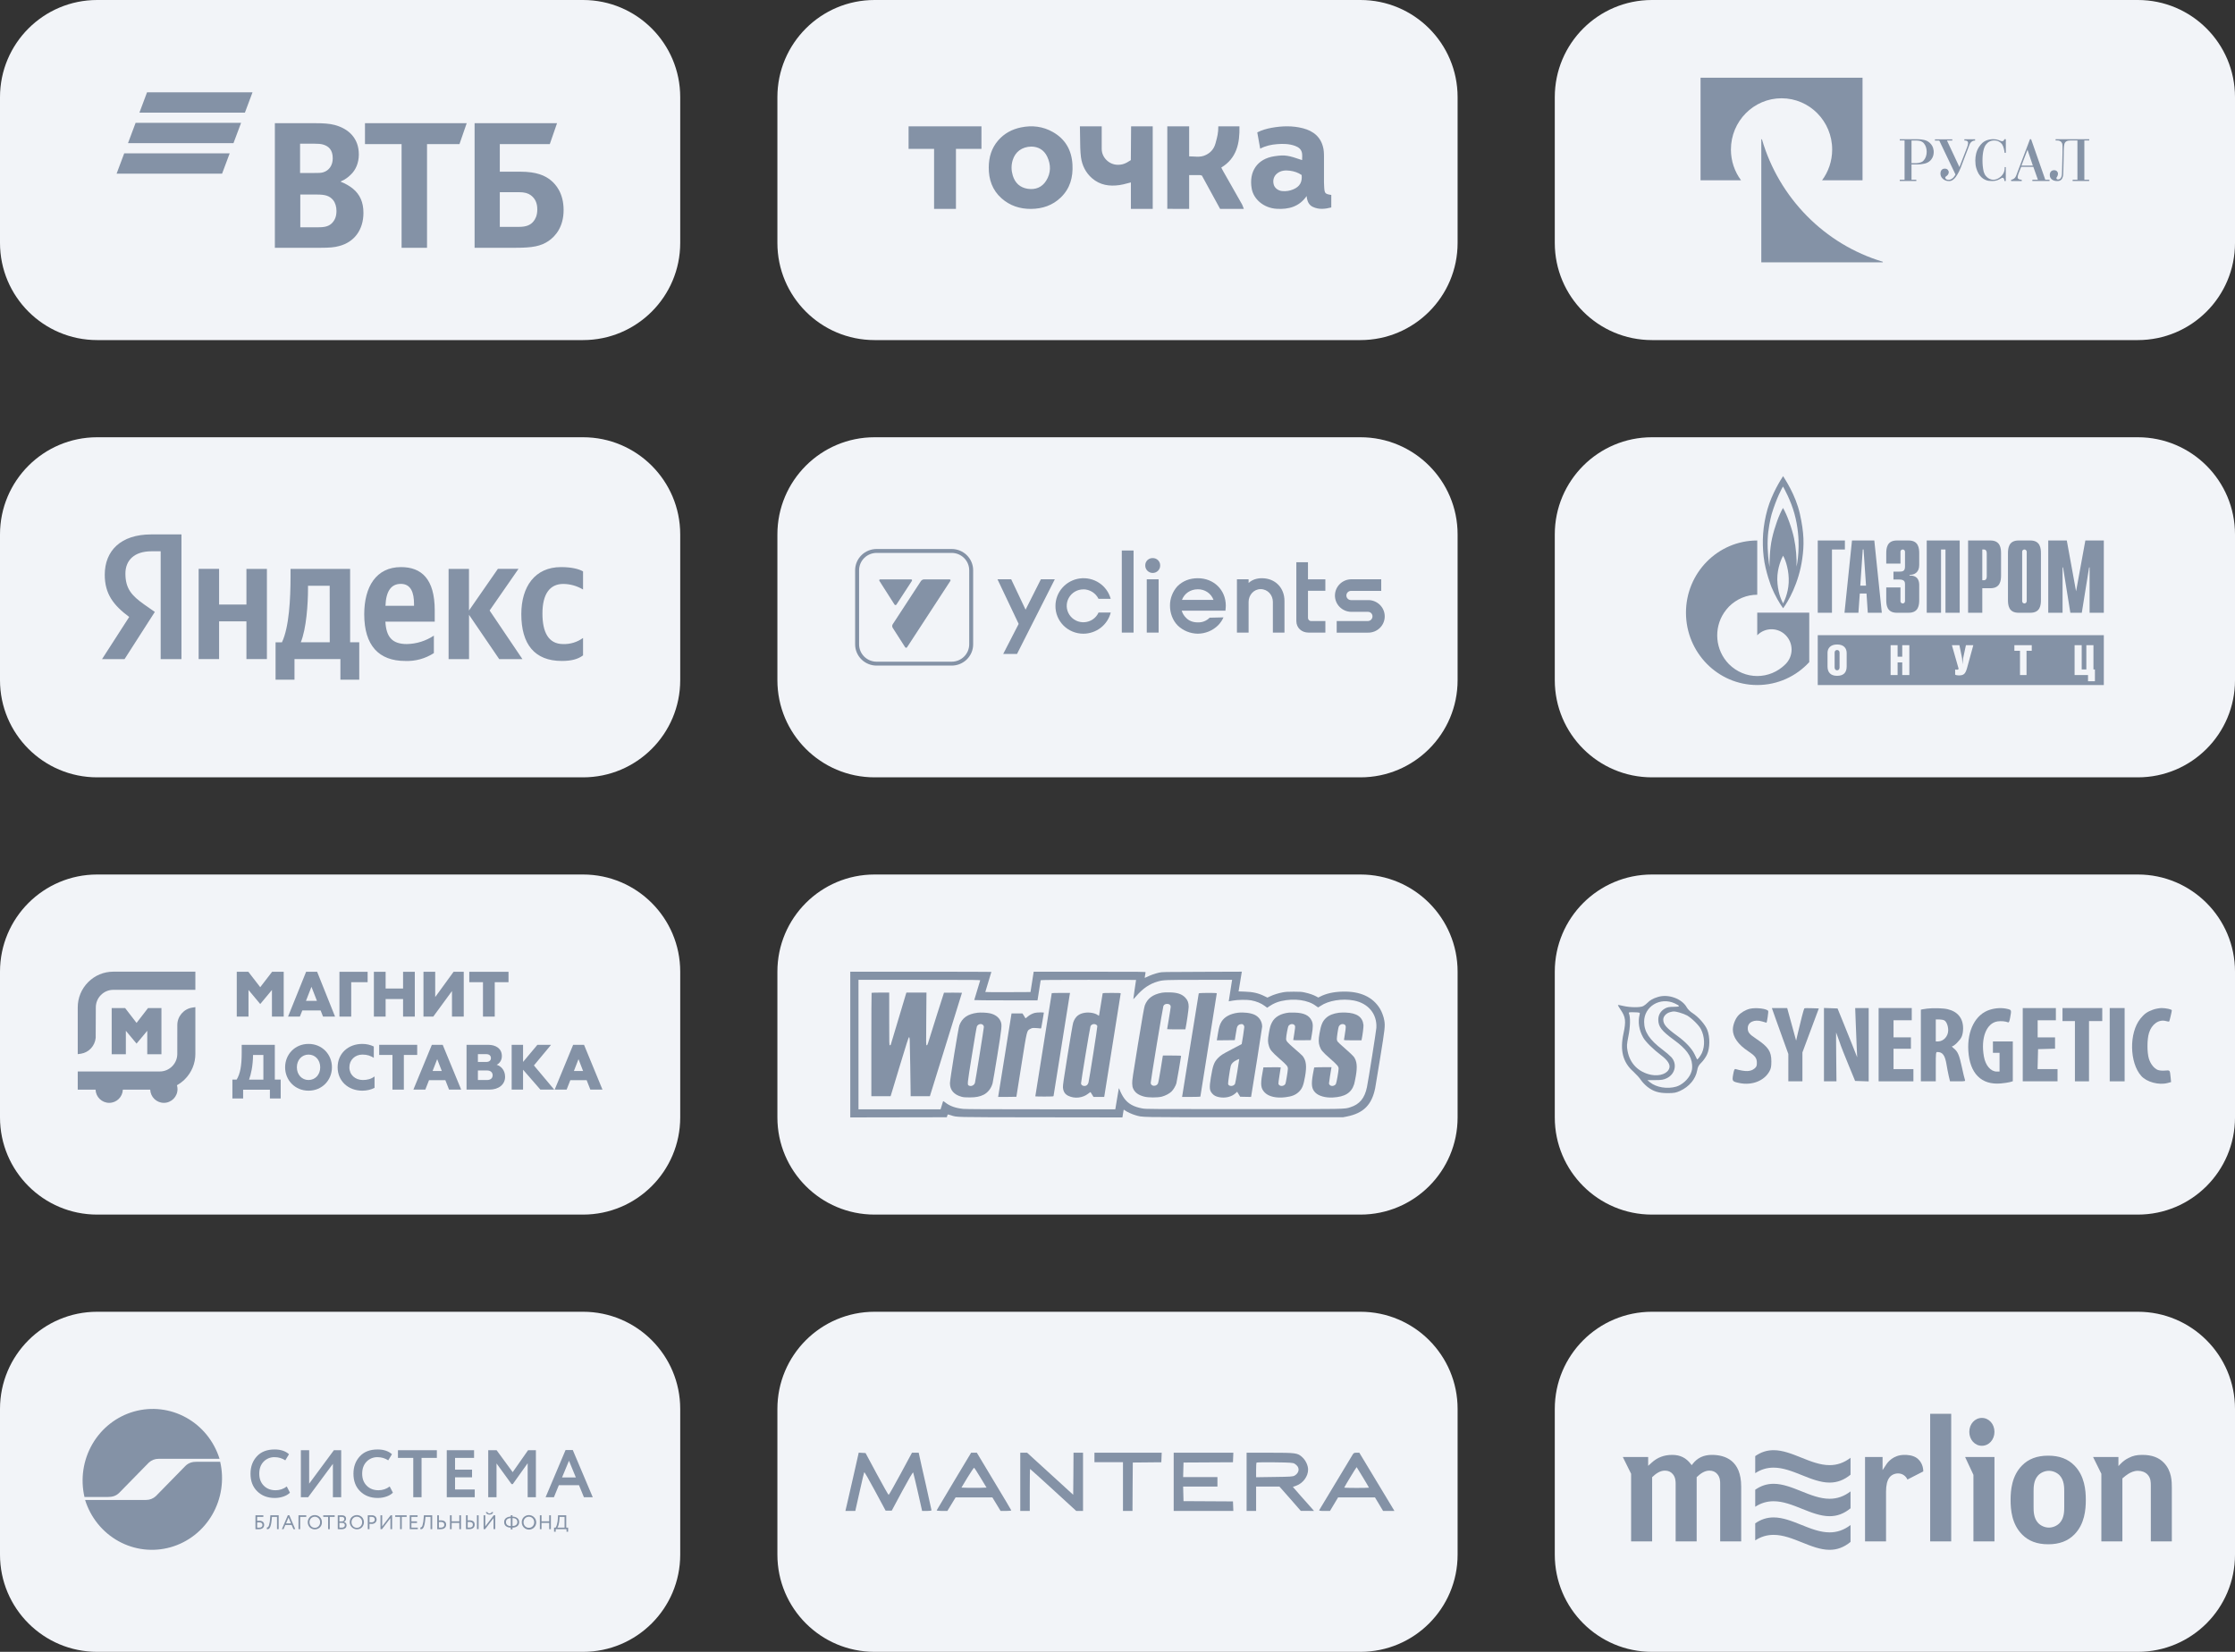
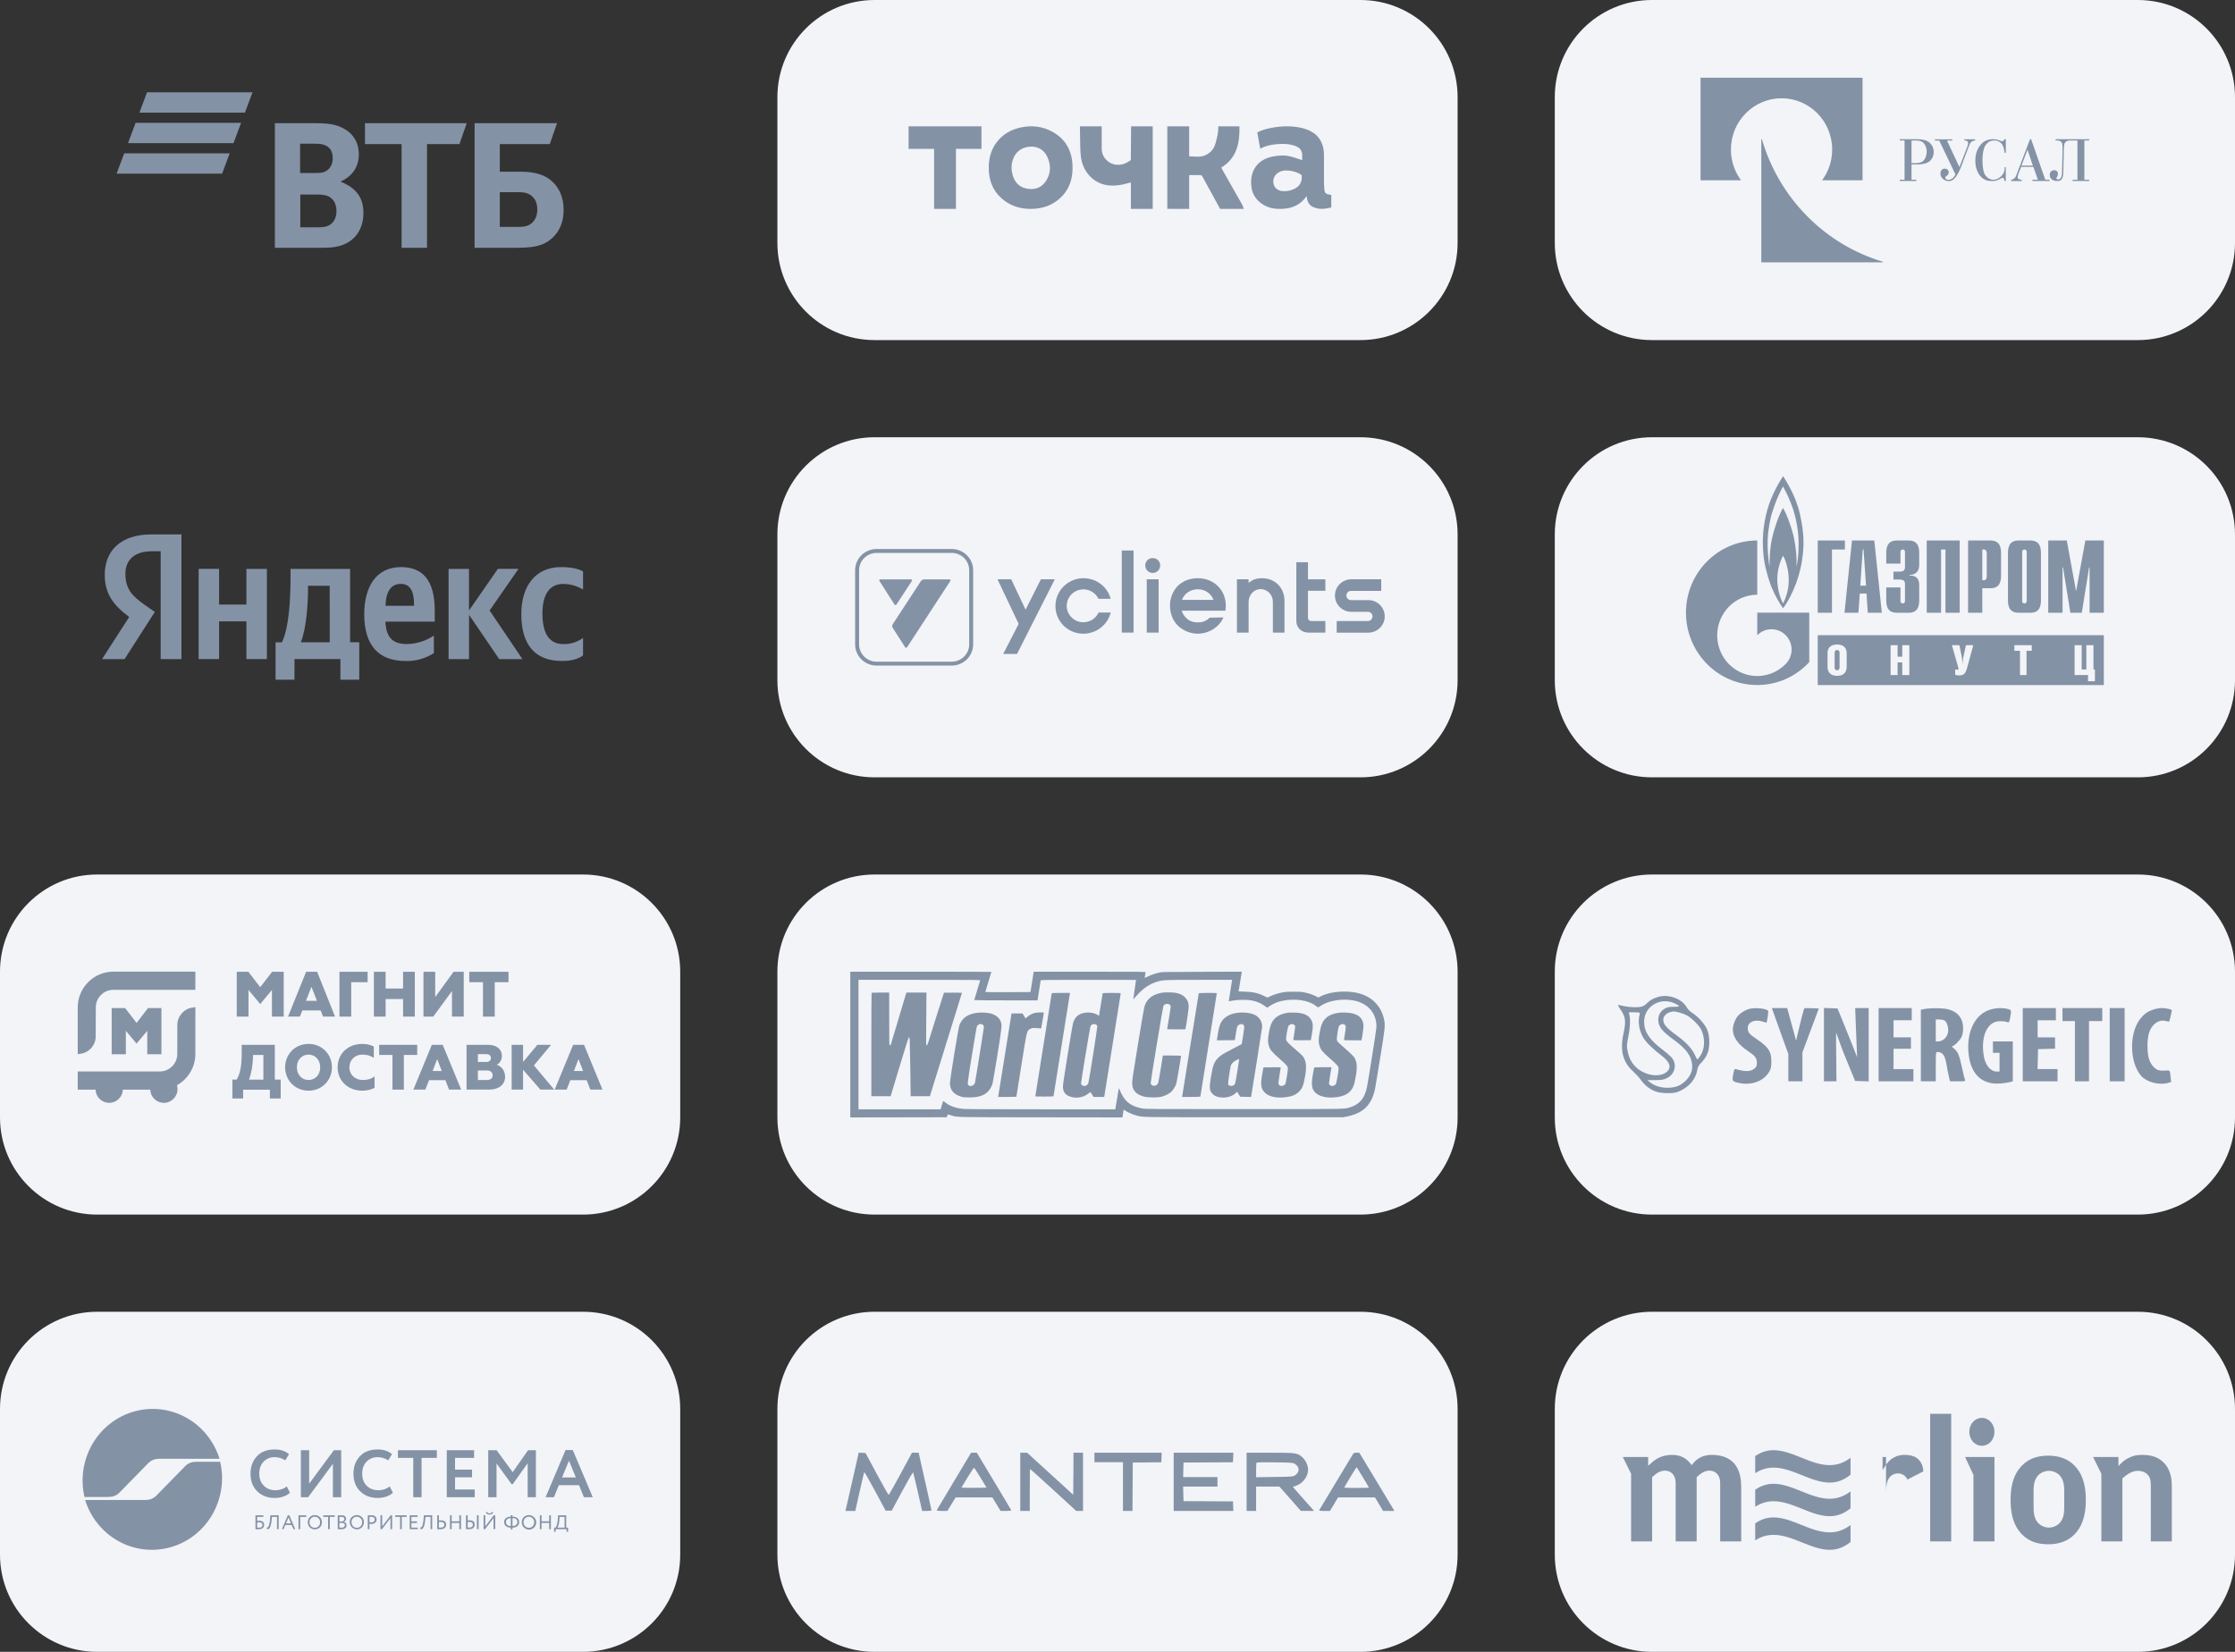
<svg xmlns="http://www.w3.org/2000/svg" width="460" height="340" viewBox="0 0 460 340" fill="none">
  <rect x="0" y="0" width="460" height="340" fill="#333333" stroke="none" />
  <g clip-path="url(#clip0_7403_996)">
-     <path d="M120 0H20C8.954 0 0 8.954 0 20V50C0 61.046 8.954 70 20 70H120C131.046 70 140 61.046 140 50V20C140 8.954 131.046 0 120 0Z" fill="#F2F4F8" />
    <g clip-path="url(#clip1_7403_996)">
      <path fill-rule="evenodd" clip-rule="evenodd" d="M30.263 19L28.696 23.186H50.406L51.972 19H30.263ZM27.912 25.278L26.346 29.463H48.055L49.622 25.278H27.912ZM25.567 31.556L24 35.741H45.71L47.276 31.556H25.567Z" fill="#8492A6" />
      <path fill-rule="evenodd" clip-rule="evenodd" d="M70.154 37.336V37.424C71.146 37.779 72.094 38.4 72.59 38.799C74.124 40.042 74.802 41.683 74.802 43.812C74.802 47.318 72.906 49.846 69.793 50.645C68.845 50.911 67.853 51 66.002 51H56.572V25.358H64.92C66.634 25.358 67.807 25.447 68.845 25.713C71.869 26.511 73.854 28.552 73.854 31.79C73.854 33.521 73.222 34.985 72.184 35.961C71.733 36.404 71.102 36.937 70.154 37.336ZM61.806 40.042V46.785H65.416C66.498 46.785 67.491 46.697 68.214 46.031C68.936 45.365 69.251 44.523 69.251 43.413C69.251 42.571 69.025 41.772 68.574 41.196C67.807 40.264 66.859 40.042 65.236 40.042H61.806ZM61.761 35.605H64.694C65.596 35.605 66.047 35.605 66.498 35.472C67.717 35.117 68.484 34.053 68.484 32.589C68.484 30.859 67.672 30.104 66.498 29.75C66.002 29.617 65.506 29.572 64.513 29.572H61.761V35.605ZM82.653 51V29.661H75.118V25.358H96.055L94.567 29.661H87.887V51H82.653ZM97.679 51V25.358H114.647L113.158 29.661H102.869V35.339H107.066C110.45 35.339 112.21 36.138 113.428 37.158C114.376 37.957 116 39.731 116 43.237C116 46.697 114.331 48.604 112.932 49.58C111.308 50.688 109.593 51 106.118 51H97.679ZM102.869 46.697H106.795C108.284 46.697 109.186 46.341 109.818 45.543C110.134 45.144 110.585 44.433 110.585 43.103C110.585 41.772 110.134 40.84 109.232 40.175C108.691 39.776 107.968 39.554 106.75 39.554H102.869V46.697Z" fill="#8492A6" />
    </g>
  </g>
  <g clip-path="url(#clip2_7403_996)">
    <path d="M280 0H180C168.954 0 160 8.954 160 20V50C160 61.046 168.954 70 180 70H280C291.046 70 300 61.046 300 50V20C300 8.954 291.046 0 280 0Z" fill="#F2F4F8" />
    <g clip-path="url(#clip3_7403_996)">
      <path fill-rule="evenodd" clip-rule="evenodd" d="M267.982 31.555C267.86 30.757 267.301 30.308 266.586 30.044C265.359 29.59 264.09 29.565 262.806 29.672C261.621 29.771 260.474 30.014 259.368 30.601C259.163 29.456 258.967 28.358 258.767 27.248C259.74 26.759 260.716 26.487 261.72 26.304C263.866 25.914 266.017 25.853 268.144 26.396C270.387 26.97 271.962 28.279 272.397 30.686C272.505 31.281 272.5 32.181 272.5 32.181V37.59C272.5 37.825 272.529 38.328 272.543 38.562C272.623 39.812 272.733 39.934 274 40.123V42.697C272.75 43.016 271.466 43.184 270.195 42.579C269.48 42.24 269.151 41.612 268.994 40.87C268.974 40.773 268.963 40.673 268.951 40.553V40.551C268.946 40.489 268.939 40.421 268.93 40.346C267.396 42.571 265.2 43.117 262.786 42.98C260.082 42.827 258.006 40.996 257.623 38.835C257.002 35.319 258.76 32.693 262.27 32.163C264.489 31.828 265.125 31.97 267.994 32.954C267.994 32.805 268 32.657 268.005 32.509C268.017 32.185 268.029 31.866 267.982 31.555ZM267.906 36.026C267.17 35.515 266.333 35.247 265.458 35.135C264.548 35.018 263.65 35.079 262.879 35.68C262.171 36.232 261.903 37.108 262.162 38.012C262.361 38.706 263.063 39.25 263.89 39.329C264.687 39.407 265.461 39.284 266.197 38.968C267.519 38.4 268.036 37.504 267.906 36.026ZM212.201 43C209.906 43.014 207.843 42.34 206.13 40.816C204.231 39.125 203.481 36.925 203.5 34.43C203.517 32.361 204.069 30.478 205.452 28.888C206.694 27.462 208.273 26.614 210.117 26.228C212.432 25.744 214.66 26.016 216.711 27.181C219.297 28.652 220.574 30.955 220.731 33.888C220.87 36.467 220.251 38.791 218.331 40.644C216.628 42.289 214.539 42.975 212.201 43ZM212.256 30.17C210.312 30.218 208.948 31.259 208.427 32.973C208.107 34.029 208.127 35.077 208.446 36.133C208.911 37.667 209.939 38.609 211.505 38.855C213.091 39.103 214.454 38.578 215.321 37.192C216.307 35.613 216.326 33.927 215.539 32.257C214.866 30.827 213.666 30.187 212.256 30.17ZM244.75 36.045H247L247.367 36.13L247.886 37.079L247.894 37.094C248.976 39.075 250.057 41.054 251.12 43H256C255.949 42.871 255.905 42.749 255.864 42.634C255.781 42.405 255.708 42.201 255.604 42.017C254.769 40.537 253.928 39.061 253.088 37.585L253.082 37.575L253.078 37.568C252.619 36.761 252.16 35.954 251.701 35.147C251.621 35.008 251.55 34.864 251.473 34.708L251.472 34.708C251.437 34.636 251.4 34.563 251.361 34.486C254.53 32.569 255.188 29.493 255.097 26H250.75C250.75 27.37 250.531 28.176 250.273 29.123V29.124C250.24 29.245 250.206 29.368 250.173 29.495C249.833 30.776 248.988 31.631 247.781 32.064C247.113 32.304 246.399 32.261 245.666 32.217C245.363 32.199 245.057 32.181 244.75 32.182V26H240.25V42.985L244.75 43V36.045ZM232.798 26H237.25V43H232.755V37.548C232.49 37.612 232.231 37.68 231.977 37.747C231.44 37.889 230.922 38.026 230.395 38.099C228.355 38.384 226.411 38.125 224.747 36.675C223.46 35.553 222.706 34.048 222.478 32.341C222.324 31.183 222.311 29.663 222.297 28.137C222.291 27.415 222.285 26.692 222.264 26.005L226.75 26V26.773V30.636C226.75 32.456 228.307 33.892 230.001 33.917C231.047 33.933 231.658 33.67 232.745 32.959L232.798 26ZM192.25 43H196.75V30.636H202V26H187V30.636H192.25V43Z" fill="#8492A6" />
    </g>
  </g>
  <g clip-path="url(#clip4_7403_996)">
    <path d="M440 0H340C328.954 0 320 8.954 320 20V50C320 61.046 328.954 70 340 70H440C451.046 70 460 61.046 460 50V20C460 8.954 451.046 0 440 0Z" fill="#F2F4F8" />
    <path fill-rule="evenodd" clip-rule="evenodd" d="M383.34 16H350V37.112H358.337C357.027 35.346 356.253 33.156 356.253 30.781C356.253 24.954 360.918 20.228 366.674 20.228C372.431 20.228 377.091 24.954 377.091 30.781C377.091 33.156 376.318 35.35 375.007 37.112H383.34V16Z" fill="#8492A6" />
    <path fill-rule="evenodd" clip-rule="evenodd" d="M362.633 28.665H362.506V54H387.513V53.871C375.571 50.307 366.156 40.768 362.633 28.665Z" fill="#8492A6" />
    <path fill-rule="evenodd" clip-rule="evenodd" d="M415.519 35.521C415.478 35.627 415.424 35.779 415.364 35.982C415.305 36.185 415.273 36.351 415.273 36.48C415.273 36.605 415.301 36.697 415.355 36.761C415.41 36.826 415.501 36.881 415.624 36.927C415.692 36.946 415.774 36.959 415.865 36.973C415.956 36.987 416.033 36.996 416.106 37.006V37.264H413.922V37.006C414.058 36.987 414.195 36.946 414.331 36.872C414.463 36.803 414.582 36.72 414.677 36.623C414.755 36.535 414.818 36.438 414.873 36.337C414.923 36.236 414.959 36.162 414.978 36.106L417.804 28.651H418.036L420.957 37.001H421.827V37.259H418.295V37.001H419.437L418.495 34.345H415.992L415.528 35.516L415.519 35.521ZM417.294 30.823L416.047 34.087H418.395L417.294 30.823ZM428.994 28.914V37.001H429.982V37.259H426.582V37.001H427.57V28.914H426.127C426.013 28.914 425.859 28.928 425.658 28.956C425.458 28.983 425.285 29.066 425.14 29.205C425.017 29.32 424.939 29.449 424.898 29.596C424.862 29.744 424.83 29.887 424.817 30.016C424.798 30.154 424.785 30.311 424.776 30.482C424.766 30.652 424.762 30.855 424.757 31.086C424.757 31.316 424.748 31.593 424.744 31.906C424.739 32.22 424.73 32.589 424.726 33.008L424.675 35.018C424.666 35.341 424.657 35.632 424.644 35.894C424.63 36.153 424.58 36.383 424.493 36.586C424.425 36.752 424.348 36.881 424.261 36.969C424.175 37.056 424.075 37.112 423.952 37.181C423.824 37.245 423.638 37.264 423.397 37.264C422.973 37.264 422.628 37.167 422.359 36.973C422.236 36.886 422.127 36.766 422.027 36.609C421.927 36.457 421.877 36.254 421.877 36.01C421.877 35.728 421.954 35.493 422.113 35.309C422.268 35.124 422.491 35.032 422.773 35.032C423.014 35.032 423.21 35.101 423.351 35.244C423.492 35.383 423.565 35.553 423.565 35.747C423.565 35.977 423.51 36.176 423.401 36.351C423.36 36.411 423.319 36.471 423.287 36.522C423.256 36.572 423.237 36.623 423.237 36.664C423.237 36.706 423.26 36.766 423.301 36.835C423.342 36.904 423.438 36.941 423.583 36.941C423.706 36.941 423.824 36.904 423.943 36.83C424.061 36.757 424.193 36.609 424.252 36.438C424.311 36.268 424.361 36.079 424.375 35.862C424.389 35.645 424.398 35.364 424.407 35.023L424.457 33.013C424.466 32.575 424.475 32.22 424.484 31.948C424.493 31.676 424.498 31.464 424.498 31.302V30.237C424.498 30.108 424.489 29.951 424.48 29.776C424.466 29.601 424.402 29.44 424.293 29.292C424.225 29.205 424.148 29.135 424.061 29.085C423.975 29.034 423.888 28.992 423.802 28.96C423.715 28.928 423.579 28.914 423.388 28.914H423.078V28.656H430V28.914H428.994ZM401.812 28.923H400.72L403.282 34.391L404.884 30.256C404.925 30.159 404.97 30.025 405.007 29.855C405.043 29.684 405.066 29.546 405.066 29.44C405.066 29.265 405.007 29.135 404.888 29.052C404.77 28.969 404.633 28.928 404.479 28.928H404.297V28.665H406.508V28.928C406.308 28.928 406.144 28.965 406.008 29.034C405.876 29.103 405.762 29.186 405.671 29.278C405.58 29.37 405.507 29.463 405.457 29.564C405.407 29.661 405.371 29.735 405.352 29.79L403.518 34.599C403.414 34.862 403.3 35.097 403.2 35.304C403.1 35.512 403.009 35.682 402.881 35.89C402.749 36.111 402.676 36.231 402.54 36.411C402.385 36.618 402.299 36.706 402.117 36.872C401.957 37.015 401.803 37.116 401.653 37.181C401.502 37.241 401.325 37.273 401.125 37.273C400.856 37.273 400.624 37.231 400.424 37.148C400.224 37.066 400.051 36.959 399.905 36.84C399.677 36.646 399.536 36.448 399.468 36.24C399.404 36.033 399.373 35.848 399.373 35.682C399.373 35.567 399.391 35.452 399.423 35.341C399.459 35.226 399.509 35.124 399.577 35.032C399.646 34.94 399.737 34.862 399.85 34.802C399.964 34.742 400.096 34.709 400.255 34.709C400.533 34.709 400.742 34.788 400.879 34.945C401.015 35.101 401.088 35.263 401.088 35.42C401.088 35.516 401.07 35.613 401.038 35.71C401.002 35.807 400.961 35.89 400.906 35.959C400.802 36.102 400.683 36.208 400.556 36.282C400.424 36.355 400.36 36.452 400.36 36.563C400.36 36.651 400.415 36.747 400.524 36.853C400.633 36.959 400.806 37.01 401.052 37.01C401.243 37.01 401.43 36.964 401.602 36.867C401.78 36.77 401.93 36.655 402.053 36.526C402.149 36.42 402.235 36.3 402.312 36.171C402.39 36.037 402.444 35.95 402.467 35.908L399.136 28.937H398.239V28.674H401.816V28.937L401.812 28.923ZM397.962 30.929C397.948 30.791 397.916 30.634 397.866 30.468C397.812 30.302 397.734 30.131 397.634 29.956C397.529 29.781 397.393 29.61 397.22 29.444C396.883 29.122 396.487 28.91 396.037 28.808C395.586 28.707 395.14 28.656 394.699 28.656H391.003V28.914H391.991V37.001H391.003V37.259H394.408V37.001H393.42V33.843H394.681C395.19 33.843 395.682 33.783 396.151 33.668C396.619 33.548 397.002 33.34 397.297 33.045C397.356 32.985 397.429 32.902 397.507 32.801C397.584 32.699 397.661 32.575 397.734 32.432C397.807 32.289 397.866 32.118 397.916 31.925C397.962 31.731 397.989 31.514 397.989 31.27C397.989 31.183 397.985 31.067 397.971 30.929H397.962ZM395.923 33.022C395.841 33.119 395.75 33.202 395.627 33.285C395.522 33.345 395.404 33.395 395.277 33.437C395.145 33.474 395.022 33.506 394.894 33.529C394.767 33.552 394.653 33.566 394.544 33.575C394.435 33.585 394.357 33.589 394.303 33.589H393.42V28.919H394.303C394.544 28.919 394.799 28.942 395.063 28.983C395.295 29.02 395.509 29.117 395.709 29.265C395.723 29.278 395.741 29.288 395.755 29.297C395.768 29.306 395.782 29.315 395.796 29.324C395.864 29.384 395.928 29.449 395.978 29.514C396.323 29.919 396.546 30.542 396.546 31.238C396.546 31.971 396.301 32.621 395.923 33.022ZM412.843 28.656H412.529C412.461 28.928 412.311 29.062 412.074 29.062C411.978 29.062 411.878 29.043 411.778 29.002C411.674 28.965 411.528 28.91 411.337 28.836C411.164 28.776 411.005 28.73 410.85 28.697C410.7 28.665 410.522 28.651 410.327 28.651C410.131 28.651 409.853 28.651 409.589 28.702C409.325 28.748 409.039 28.799 408.729 28.946C408.456 29.076 408.279 29.172 408.015 29.407C407.751 29.643 407.505 29.947 407.268 30.311C407.009 30.74 406.827 31.178 406.718 31.63C406.608 32.081 406.554 32.556 406.554 33.054C406.554 33.64 406.618 34.156 406.75 34.603C406.881 35.051 407.045 35.438 407.241 35.77C407.423 36.056 407.623 36.305 407.842 36.512C408.06 36.72 408.292 36.863 408.543 36.983C408.802 37.107 409.03 37.185 409.28 37.218C409.535 37.25 409.803 37.259 410.053 37.259C410.34 37.259 410.604 37.227 410.85 37.162C411.096 37.098 411.328 37.006 411.546 36.881C411.678 36.812 411.796 36.747 411.901 36.683C412.01 36.623 412.019 36.591 412.133 36.591C412.22 36.591 412.288 36.614 412.333 36.655C412.384 36.697 412.42 36.747 412.452 36.807C412.484 36.867 412.502 36.923 412.515 36.987C412.529 37.047 412.534 37.227 412.534 37.255H412.825V34.391H412.588C412.588 34.456 412.597 34.52 412.597 34.585C412.597 35.041 412.475 35.456 412.274 35.779C412.265 35.798 412.252 35.816 412.242 35.834C412.019 36.176 411.719 36.452 411.35 36.674C410.982 36.89 410.613 37.001 410.249 37.001C410.017 37.001 409.785 36.95 409.548 36.844C409.316 36.738 409.139 36.623 408.952 36.457C408.838 36.355 408.72 36.222 408.629 36.102C408.524 35.954 408.438 35.798 408.31 35.429C408.288 35.36 408.265 35.286 408.251 35.217C408.11 34.617 408.028 33.843 408.028 32.994C408.028 31.344 408.351 30.265 408.716 29.799C408.734 29.772 408.788 29.707 408.811 29.684C408.87 29.606 408.961 29.514 409.057 29.421C409.152 29.329 409.248 29.255 409.384 29.181C409.544 29.094 409.671 29.034 409.858 28.983C410.04 28.933 410.254 28.914 410.472 28.914C410.818 28.914 411.127 28.988 411.405 29.135C411.683 29.283 411.901 29.472 412.065 29.698C412.142 29.813 412.211 29.947 412.27 30.104C412.329 30.26 412.384 30.422 412.424 30.592C412.47 30.763 412.502 30.924 412.529 31.076C412.552 31.229 412.57 31.353 412.579 31.45H412.834V28.656H412.843Z" fill="#8492A6" />
  </g>
  <g clip-path="url(#clip5_7403_996)">
-     <path d="M120 90H20C8.954 90 0 98.954 0 110V140C0 151.046 8.954 160 20 160H120C131.046 160 140 151.046 140 140V110C140 98.954 131.046 90 120 90Z" fill="#F2F4F8" />
    <path d="M115.647 136.045C117.594 136.045 118.975 135.674 120 134.897V131.31C118.796 132.178 117.356 132.619 115.893 132.566C112.886 132.566 111.643 130.127 111.643 126.283C111.643 122.26 113.166 120.192 115.927 120.192C117.357 120.203 118.759 120.598 120 121.34V117.61C119.118 117.095 117.56 116.725 115.469 116.725C110.09 116.725 107.295 120.754 107.295 126.403C107.295 132.608 110.027 136.045 115.647 136.045ZM89.297 134.419V130.832C87.632 131.931 85.71 132.53 83.741 132.566C80.659 132.566 79.49 131.053 79.319 127.951H89.475V125.626C89.475 119.164 86.748 116.725 82.538 116.725C77.382 116.725 74.965 120.826 74.965 126.439C74.965 132.9 78.007 136.045 83.391 136.045C85.477 136.131 87.539 135.565 89.314 134.419H89.297ZM50.718 117.084V124.436H45.093V117.084H40.883V135.662H45.093V127.891H50.718V135.662H54.934V117.095H50.718V117.084ZM73.94 132.201H72.061V117.095H59.797V118.686C59.797 123.229 59.511 129.105 58.027 132.207H56.715V139.906H60.61V135.656H70.062V139.906H73.94V132.201ZM102.752 135.674H107.53L100.771 125.661L106.716 117.089H102.472L96.526 125.661V117.095H92.327V135.674H96.537V126.552L102.752 135.674ZM82.486 120.18C84.577 120.18 85.213 121.973 85.213 124.317V124.687H79.336C79.439 121.746 80.47 120.18 82.486 120.18ZM67.868 132.201H61.911C63.056 129.392 63.394 124.334 63.394 121.118V120.563H67.856L67.868 132.201Z" fill="#8492A6" />
    <path d="M37.354 135.674H33.069V113.473H31.156C27.65 113.473 25.812 115.32 25.812 118.052C25.812 121.154 27.089 122.595 29.707 124.442L31.866 125.954L25.634 135.668H21L26.591 126.989C23.372 124.597 21.561 122.26 21.561 118.309C21.561 113.359 24.855 110 31.116 110H37.348V135.668L37.354 135.674Z" fill="#8492A6" />
  </g>
  <g clip-path="url(#clip6_7403_996)">
    <path d="M280 90H180C168.954 90 160 98.954 160 110V140C160 151.046 168.954 160 180 160H280C291.046 160 300 151.046 300 140V110C300 98.954 291.046 90 280 90Z" fill="#F2F4F8" />
    <g clip-path="url(#clip7_7403_996)">
      <path d="M211.082 125.489L208.122 119.237H205.301L209.658 128.419L206.479 134.597H209.321L217.095 119.237H214.229L211.082 125.489Z" fill="#8492A6" />
      <path d="M233.306 113.311H230.885V130.208H233.306V113.311Z" fill="#8492A6" />
      <path d="M222.968 121.299C223.621 121.305 224.258 121.492 224.81 121.836C225.362 122.181 225.806 122.671 226.091 123.251H228.599C228.236 121.913 227.394 120.75 226.229 119.979C225.063 119.207 223.653 118.882 222.262 119.061C220.872 119.241 219.593 119.914 218.669 120.957C217.743 121.998 217.231 123.336 217.231 124.721C217.223 125.469 217.366 126.213 217.653 126.906C217.938 127.599 218.36 128.23 218.894 128.762C219.428 129.293 220.063 129.714 220.763 130.002C221.462 130.289 222.213 130.435 222.97 130.435C224.266 130.433 225.525 130.002 226.547 129.213C227.569 128.423 228.294 127.319 228.611 126.075H226.101C225.85 126.632 225.451 127.111 224.947 127.461C224.444 127.811 223.854 128.022 223.238 128.069C222.625 128.116 222.007 127.998 221.456 127.729C220.904 127.459 220.434 127.048 220.099 126.536C219.765 126.024 219.574 125.434 219.551 124.826C219.528 124.218 219.671 123.614 219.966 123.078C220.261 122.543 220.695 122.096 221.225 121.785C221.755 121.474 222.36 121.311 222.976 121.311L222.968 121.299Z" fill="#8492A6" />
      <path d="M238.465 119.237H236.023V130.208H238.465V119.237Z" fill="#8492A6" />
      <path d="M237.246 114.87C237.044 114.864 236.845 114.899 236.658 114.972C236.471 115.045 236.301 115.153 236.158 115.293C236.014 115.432 235.901 115.6 235.825 115.783C235.75 115.966 235.712 116.163 235.714 116.361C235.706 116.564 235.742 116.767 235.815 116.958C235.889 117.147 236 117.32 236.144 117.467C236.287 117.613 236.459 117.729 236.648 117.81C236.837 117.889 237.041 117.93 237.247 117.93C237.453 117.93 237.658 117.889 237.847 117.81C238.036 117.731 238.208 117.615 238.351 117.467C238.494 117.322 238.606 117.149 238.68 116.958C238.753 116.769 238.787 116.566 238.781 116.361C238.783 116.163 238.744 115.966 238.666 115.785C238.588 115.602 238.475 115.436 238.333 115.297C238.19 115.157 238.02 115.049 237.835 114.974C237.646 114.901 237.447 114.866 237.246 114.87Z" fill="#8492A6" />
      <path d="M269.206 115.724H266.808V127.815C266.808 129.268 267.939 130.206 269.294 130.206H272.786V127.837H269.863C269.778 127.837 269.692 127.819 269.611 127.788C269.531 127.754 269.457 127.707 269.397 127.646C269.336 127.585 269.288 127.514 269.254 127.433C269.22 127.355 269.204 127.27 269.204 127.184V121.604H272.78V119.244H269.204V115.724H269.206Z" fill="#8492A6" />
      <path d="M246.536 119.016C244.893 119.016 243.47 119.544 242.337 120.661C241.343 121.76 240.795 123.182 240.803 124.657C240.803 126.239 241.381 127.729 242.403 128.76C243.512 129.819 244.992 130.417 246.534 130.433C248.104 130.419 249.604 129.797 250.709 128.699C251.175 128.23 251.55 127.679 251.813 127.075L248.97 127.14C248.653 127.461 248.273 127.711 247.853 127.878C247.432 128.045 246.98 128.122 246.528 128.106C245.55 128.106 244.705 127.799 244.108 127.162C243.687 126.756 243.379 126.249 243.215 125.692H252.221L252.231 125.511C252.253 125.271 252.291 124.944 252.291 124.668C252.289 121.407 249.801 119.016 246.536 119.016ZM243.271 123.472C243.745 122.179 244.99 121.293 246.53 121.293C247.231 121.279 247.918 121.482 248.498 121.872C249.078 122.261 249.518 122.822 249.759 123.472H243.271Z" fill="#8492A6" />
      <path d="M259.714 119.016C258.686 119.016 257.717 119.304 256.982 119.992V119.235H254.583V130.206H256.982V123.895C256.982 122.49 258.047 121.26 259.447 121.26C260.918 121.26 261.979 122.468 261.979 123.895V130.214H264.367V123.714C264.376 120.99 262.467 119.016 259.714 119.016Z" fill="#8492A6" />
      <path d="M281.532 123.519H278.066C277.811 123.519 277.566 123.419 277.387 123.242C277.206 123.064 277.106 122.822 277.106 122.57C277.106 122.319 277.207 122.076 277.387 121.899C277.566 121.722 277.811 121.622 278.066 121.622H284.281V119.235H278.066C277.18 119.254 276.339 119.616 275.72 120.242C275.1 120.868 274.753 121.708 274.753 122.584C274.753 123.46 275.1 124.3 275.72 124.926C276.339 125.552 277.182 125.914 278.066 125.934H281.532C281.658 125.93 281.783 125.953 281.899 125.999C282.016 126.044 282.122 126.113 282.209 126.201C282.299 126.29 282.369 126.394 282.414 126.508C282.46 126.625 282.484 126.747 282.48 126.871C282.48 127.121 282.381 127.363 282.204 127.542C282.026 127.721 281.785 127.825 281.53 127.831H275.114V130.218H281.53C281.982 130.228 282.43 130.149 282.853 129.986C283.273 129.823 283.656 129.577 283.98 129.266C284.303 128.953 284.56 128.581 284.735 128.169C284.91 127.758 285 127.315 285 126.869C285 126.422 284.91 125.979 284.735 125.568C284.56 125.156 284.303 124.783 283.98 124.472C283.658 124.161 283.273 123.915 282.853 123.751C282.433 123.586 281.984 123.507 281.532 123.519Z" fill="#8492A6" />
      <path d="M195.867 113H180.428C179.846 113 179.271 113.112 178.733 113.333C178.195 113.553 177.707 113.874 177.297 114.281C176.886 114.687 176.56 115.169 176.337 115.7C176.114 116.231 176 116.8 176 117.375V132.629C176 133.204 176.114 133.772 176.337 134.302C176.56 134.833 176.884 135.313 177.297 135.721C177.707 136.126 178.195 136.449 178.733 136.667C179.271 136.888 179.844 137 180.426 137H195.865C196.447 137 197.023 136.888 197.559 136.667C198.096 136.447 198.582 136.126 198.995 135.721C199.405 135.315 199.732 134.833 199.955 134.302C200.178 133.77 200.292 133.204 200.292 132.629V117.375C200.292 116.8 200.178 116.231 199.955 115.702C199.734 115.171 199.407 114.69 198.997 114.283C198.586 113.878 198.098 113.555 197.563 113.335C197.023 113.114 196.447 113 195.867 113ZM199.479 132.629C199.477 133.576 199.096 134.481 198.419 135.15C197.742 135.819 196.824 136.195 195.867 136.197H180.428C179.47 136.197 178.552 135.821 177.874 135.152C177.197 134.483 176.815 133.576 176.815 132.629V117.375C176.815 116.428 177.195 115.521 177.872 114.852C178.55 114.183 179.468 113.807 180.426 113.805H195.865C196.824 113.807 197.742 114.183 198.419 114.852C199.096 115.521 199.477 116.428 199.479 117.375V132.629Z" fill="#8492A6" />
      <path d="M195.399 119.254H190.177C190.053 119.262 189.934 119.296 189.824 119.355C189.714 119.414 189.621 119.494 189.547 119.593L183.719 128.52C183.659 128.622 183.629 128.74 183.629 128.858C183.629 128.976 183.661 129.094 183.719 129.197L186.274 133.192C186.294 133.233 186.324 133.269 186.364 133.292C186.402 133.318 186.448 133.33 186.493 133.33C186.539 133.33 186.585 133.316 186.623 133.292C186.663 133.269 186.693 133.233 186.713 133.192L195.585 119.593C195.708 119.408 195.622 119.254 195.399 119.254Z" fill="#8492A6" />
      <path d="M184.522 124.411L187.665 119.593C187.786 119.412 187.703 119.254 187.482 119.254H181.201C180.978 119.254 180.892 119.408 181.018 119.595L184.087 124.409C184.107 124.448 184.137 124.483 184.175 124.507C184.213 124.531 184.259 124.544 184.302 124.544C184.348 124.544 184.392 124.533 184.43 124.509C184.472 124.483 184.502 124.45 184.522 124.411Z" fill="#8492A6" />
    </g>
  </g>
  <g clip-path="url(#clip8_7403_996)">
    <path d="M440 90H340C328.954 90 320 98.954 320 110V140C320 151.046 328.954 160 340 160H440C451.046 160 460 151.046 460 140V110C460 98.954 451.046 90 440 90Z" fill="#F2F4F8" />
    <g clip-path="url(#clip9_7403_996)">
      <path d="M370.181 112.546C370.161 114.071 369.978 115.678 369.755 116.646C369.836 114.977 369.633 112.649 369.247 110.816C368.881 109.002 367.824 105.953 366.971 104.552C366.179 105.891 365.224 108.529 364.716 110.816C364.208 113.103 364.188 115.863 364.188 116.688C364.066 115.987 363.721 113.494 363.822 110.98C363.903 108.92 364.371 106.798 364.635 105.829C365.63 102.553 366.748 100.472 366.971 100.143C367.174 100.472 368.597 103.048 369.328 105.747C370.08 108.446 370.222 111.022 370.181 112.546ZM366.992 124.208C366.545 123.363 365.854 121.756 365.793 119.263C365.773 116.873 366.727 114.813 366.992 114.38C367.256 114.813 368.068 116.605 368.15 119.057C368.231 121.447 367.438 123.343 366.992 124.208ZM370.445 105.768C369.551 101.77 367.296 98.536 366.992 98C366.504 98.742 364.696 101.606 363.782 104.799C362.786 108.343 362.644 111.495 362.989 114.586C363.335 117.677 364.614 120.87 364.614 120.87C365.305 122.539 366.321 124.311 366.992 125.197C367.987 123.899 370.242 120.046 370.933 115.019C371.339 112.217 371.339 109.765 370.445 105.768Z" fill="#8492A6" />
      <path d="M361.669 126.103V130.76C361.689 130.76 361.689 130.76 361.689 130.739C363.294 129.112 365.915 129.112 367.52 130.739C369.145 132.388 369.145 135.025 367.52 136.673C367.52 136.673 367.52 136.673 367.499 136.694C367.499 136.694 367.479 136.694 367.479 136.714C365.874 138.321 363.781 139.146 361.669 139.146C359.556 139.146 357.463 138.322 355.838 136.694C353.014 133.809 352.668 129.359 354.842 126.103C355.127 125.671 355.472 125.259 355.838 124.867C357.463 123.24 359.556 122.415 361.669 122.415V111.248C353.562 111.248 347 117.903 347 126.103C347 134.324 353.562 141 361.669 141C365.894 141 369.714 139.187 372.375 136.282V126.103H361.669Z" fill="#8492A6" />
      <path d="M374.123 111.248H379.71V113.103H377.048V126.124H374.123V111.248Z" fill="#8492A6" />
      <path d="M379.628 126.124H382.493L382.777 122.168H384.159L384.423 126.124H387.308L385.764 111.248H381.172L379.628 126.124ZM382.879 120.54L383.387 113.103H383.55L384.057 120.54H382.879Z" fill="#8492A6" />
      <path d="M391.148 120.911V123.713C391.148 124.105 391.453 124.208 391.615 124.208C391.9 124.208 392.082 123.981 392.082 123.713V120.252C392.082 119.799 392.001 119.284 390.904 119.284H389.705V117.656H390.945C391.778 117.656 392.082 117.45 392.082 116.543V113.576C392.082 113.329 391.9 113.103 391.615 113.103C391.453 113.103 391.148 113.206 391.148 113.576V116.008H388.222V113.906C388.222 112.876 388.344 111.248 390.396 111.248H392.834C394.886 111.248 395.008 112.876 395.008 113.906V116.296C395.008 117.903 393.911 118.356 393.017 118.315V118.46C394.988 118.418 395.008 119.943 395.008 120.479V123.466C395.008 124.517 394.886 126.124 392.834 126.124H390.396C388.344 126.124 388.222 124.517 388.222 123.466V120.911H391.148Z" fill="#8492A6" />
      <path d="M396.552 111.248H403.338V126.124H400.412V113.103H399.498V126.124H396.552V111.248Z" fill="#8492A6" />
      <path d="M405.065 126.124H407.99V121.076H409.656C411.729 121.076 411.85 119.448 411.85 118.418V113.906C411.85 112.876 411.729 111.248 409.656 111.248H405.065V126.124ZM407.99 119.428V113.103H408.376C408.681 113.103 408.905 113.37 408.905 113.844V118.686C408.905 119.16 408.681 119.428 408.376 119.428H407.99Z" fill="#8492A6" />
      <path d="M413.273 123.466C413.273 124.517 413.395 126.124 415.447 126.124H417.885C419.936 126.124 420.058 124.517 420.058 123.466V113.906C420.058 112.876 419.936 111.248 417.885 111.248H415.447C413.395 111.248 413.273 112.876 413.273 113.906V123.466ZM417.133 123.713C417.133 123.981 416.93 124.208 416.666 124.208C416.503 124.208 416.198 124.105 416.198 123.713V113.576C416.198 113.206 416.503 113.103 416.666 113.103C416.93 113.103 417.133 113.329 417.133 113.576V123.713Z" fill="#8492A6" />
      <path d="M429.201 111.248H433V126.124H430.074V116.791H429.973L428.469 126.124H426.113L424.609 116.791H424.508V126.124H421.562V111.248H425.381L427.291 121.715L429.201 111.248Z" fill="#8492A6" />
      <path d="M377.597 134.304V137.415C377.597 137.786 377.861 137.971 378.105 137.971C378.348 137.971 378.613 137.786 378.613 137.415V134.304C378.613 133.954 378.348 133.789 378.105 133.789C377.861 133.789 377.597 133.954 377.597 134.304Z" fill="#8492A6" />
      <path fill-rule="evenodd" clip-rule="evenodd" d="M433 141H374.123V130.739H433V141ZM380.075 134.407V137.168C380.075 138.383 379.486 139.104 378.105 139.104C376.764 139.104 376.134 138.383 376.134 137.168V134.386C376.134 133.418 376.743 132.655 378.125 132.655C379.486 132.655 380.075 133.438 380.075 134.407ZM390.559 135.169H391.514V132.8H392.976V138.94H391.514V136.344H390.559V138.94H389.116V132.8H390.559V135.169ZM403.825 135.478L403.277 132.8H401.733L403.114 137.642C403.053 137.848 402.891 137.848 402.769 137.848C402.627 137.848 402.464 137.827 402.403 137.806V138.857C402.525 138.96 402.871 139.022 403.135 139.022C404.15 139.022 404.496 138.734 404.841 137.539L406.141 132.8H404.618L404.049 135.478C404.008 135.705 403.968 136.096 403.907 136.756C403.892 136.511 403.882 136.303 403.874 136.127C403.86 135.828 403.851 135.621 403.825 135.478ZM417.092 138.94H415.751V133.954H414.593V132.8H418.169V133.954H417.092V138.94ZM429.404 137.786H428.449V132.8H426.986V138.94H429.749V140.217H431.171V137.786H430.867V132.8H429.404V137.786Z" fill="#8492A6" />
    </g>
  </g>
  <g clip-path="url(#clip10_7403_996)">
    <path d="M120 180H20C8.954 180 0 188.954 0 200V230C0 241.046 8.954 250 20 250H120C131.046 250 140 241.046 140 230V200C140 188.954 131.046 180 120 180Z" fill="#F2F4F8" />
    <g clip-path="url(#clip11_7403_996)">
      <path fill-rule="evenodd" clip-rule="evenodd" d="M16 207.349C16 205.391 16.759 203.547 18.145 202.155C19.531 200.763 21.366 200 23.315 200H40.21V203.738H23.315C22.359 203.738 21.461 204.113 20.777 204.8C20.094 205.486 19.721 206.395 19.721 207.355L19.695 213.63C19.524 215.295 18.272 216.637 16.658 216.885L16 216.98V207.349ZM16 224.278V220.54H32.895C33.85 220.54 34.755 220.159 35.432 219.478C36.116 218.792 36.489 217.889 36.489 216.929L36.495 210.979C36.495 209.205 37.812 207.667 39.552 207.4L40.21 207.298V216.929C40.21 218.887 39.444 220.731 38.065 222.123C37.569 222.622 37.015 223.039 36.419 223.37C36.495 223.627 36.536 223.898 36.536 224.179C36.536 225.737 35.278 227 33.727 227C32.208 227 30.971 225.79 30.919 224.278H25.284C25.232 225.79 23.995 227 22.476 227C20.958 227 19.721 225.79 19.669 224.278H16ZM30.308 212.168V216.993H33.225V207.489H30.466L28.106 210.546L25.752 207.489H22.986V216.993H25.904V212.168L28.106 214.806L30.308 212.168Z" fill="#8492A6" />
      <path d="M56.562 215.055H49.747V216.721C49.747 219.454 49.41 221.07 48.703 222.216H47.831V226.101H50.039V224.301H55.551V226.101H57.771V222.216H56.562V215.055ZM54.209 222.222H51.26C51.652 221.148 52.055 219.432 52.083 217.146H54.209V222.222Z" fill="#8492A6" />
      <path d="M63.503 214.869C60.692 214.869 58.682 217.038 58.682 219.682C58.682 222.309 60.692 224.495 63.503 224.495C66.309 224.495 68.319 222.315 68.319 219.682C68.319 217.038 66.309 214.869 63.503 214.869ZM63.503 222.298C62.117 222.298 61.101 221.191 61.101 219.682C61.101 218.173 62.123 217.066 63.503 217.066C64.884 217.066 65.906 218.178 65.906 219.682C65.906 221.191 64.889 222.298 63.503 222.298Z" fill="#8492A6" />
      <path d="M71.909 219.682C71.909 218.161 73.069 217.066 74.598 217.066C75.615 217.066 76.283 217.328 76.934 217.737V215.4C76.244 215.059 75.432 214.869 74.571 214.869C71.66 214.869 69.49 216.837 69.49 219.682C69.49 222.522 71.682 224.495 74.582 224.495C75.482 224.495 76.382 224.282 77.089 223.914V221.56C76.371 222.114 75.559 222.298 74.687 222.298C73.096 222.298 71.909 221.23 71.909 219.682Z" fill="#8492A6" />
      <path d="M85.866 215.055H78.044V217.139H80.774V224.277H83.119V217.139H85.866V215.055Z" fill="#8492A6" />
      <path d="M88.883 215.055L85.08 224.277H87.537L88.297 222.338H91.662L92.423 224.277H94.918L91.115 215.055H88.883ZM89.036 220.45L89.982 218.002L90.929 220.45H89.036Z" fill="#8492A6" />
      <path d="M102.224 219.173C102.664 218.961 103.292 218.382 103.292 217.384C103.292 215.802 102.043 215.055 100.457 215.055H96.021V224.277H100.705C102.67 224.277 103.958 223.212 103.958 221.63C103.953 220.176 102.979 219.362 102.224 219.173ZM98.36 216.977H100.105C100.677 216.977 101.041 217.278 101.041 217.791C101.041 218.276 100.677 218.582 100.105 218.582H98.36V216.977ZM100.248 222.299H98.36V220.337H100.248C100.952 220.337 101.393 220.722 101.393 221.324C101.393 221.942 100.947 222.299 100.248 222.299Z" fill="#8492A6" />
      <path d="M113.418 215.055H110.605L107.654 218.577V215.055H105.309V224.277H107.654V220.181L111.221 224.277H114.068L109.89 219.301L113.418 215.055Z" fill="#8492A6" />
      <path d="M120.203 215.055H117.965L114.162 224.277H116.619L117.38 222.338H120.745L121.505 224.277H124L120.203 215.055ZM118.118 220.45L119.065 218.002L120.011 220.45H118.118Z" fill="#8492A6" />
      <path d="M69.863 209.246V200.025H75.662V202.165H72.285V209.246H69.863Z" fill="#8492A6" />
      <path d="M82.959 209.246V205.632H79.367V209.246H76.951V200.025H79.367V203.467H82.959V200.025H85.374V209.246H82.959Z" fill="#8492A6" />
      <path d="M99.405 209.246V202.165H96.585V200.025H104.66V202.165H101.827V209.246H99.405Z" fill="#8492A6" />
      <path d="M93.025 209.246V203.987L89.174 209.246H87.157V200.025H89.572V205.226L93.354 200.025H95.447V209.246H93.025Z" fill="#8492A6" />
      <path d="M55.97 209.246V203.765L53.561 206.661L51.145 203.765V209.246H48.73V200.025H51.114L53.561 203.194L56.002 200.025H58.392V209.246H55.97Z" fill="#8492A6" />
      <path d="M62.977 206.001H65.228L64.103 203.111L62.977 206.001ZM66.487 209.246L65.987 207.976H62.224L61.719 209.246H59.284L63.002 200.025H65.272L68.959 209.246H66.487Z" fill="#8492A6" />
    </g>
  </g>
  <g clip-path="url(#clip12_7403_996)">
    <path d="M280 180H180C168.954 180 160 188.954 160 200V230C160 241.046 168.954 250 180 250H280C291.046 250 300 241.046 300 230V200C300 188.954 291.046 180 280 180Z" fill="#F2F4F8" />
    <path d="M175 230L194.874 229.964L194.955 229.672C195.006 229.512 195.072 229.381 195.109 229.381C195.153 229.388 195.411 229.461 195.697 229.549C197.043 229.978 195.837 229.956 214.196 229.978L231.012 230L231.085 229.549C231.129 229.294 231.188 228.937 231.217 228.741C231.239 228.551 231.276 228.398 231.298 228.398C231.313 228.398 231.438 228.479 231.563 228.573C231.96 228.872 232.967 229.33 233.644 229.527C235.276 229.993 233.614 229.964 256.062 229.964H276.428L277.244 229.803C280.641 229.119 282.34 227.408 283.038 223.958C283.097 223.659 283.56 220.857 284.067 217.726C285.045 211.713 285.104 211.204 284.913 210.053C284.795 209.304 284.413 208.27 284.031 207.636C282.538 205.183 279.928 203.997 276.281 204.106C274.465 204.157 272.994 204.484 271.745 205.11L271.318 205.322L270.921 205.103C270.377 204.797 269.502 204.492 268.598 204.295C267.921 204.142 267.634 204.12 266.282 204.12C265.083 204.12 264.576 204.149 264.002 204.259C263.105 204.426 262.127 204.732 261.4 205.081L260.855 205.336L260.333 205.081C258.995 204.412 257.929 204.164 256.15 204.106L254.915 204.062L254.951 203.873C254.973 203.771 255.113 202.948 255.253 202.046C255.393 201.143 255.532 200.313 255.554 200.204L255.598 200L247.371 200.029C239.283 200.051 239.143 200.051 238.518 200.204C237.621 200.422 236.82 200.706 236.151 201.041C235.68 201.274 235.577 201.303 235.607 201.194C235.629 201.121 235.666 200.881 235.695 200.662C235.725 200.444 235.761 200.204 235.776 200.131C235.813 200.015 235.232 200.007 224.284 200.007H212.748L212.424 202.097L212.093 204.193L207.447 204.215C204.888 204.222 202.793 204.215 202.793 204.186C202.793 204.164 203.072 203.232 203.418 202.111C203.763 200.997 204.042 200.066 204.042 200.044C204.042 200.022 197.506 200.007 189.521 200.007H175V230ZM201.734 201.805C201.374 202.97 200.513 205.809 200.513 205.846C200.513 205.882 203.44 205.904 207.02 205.904H213.527L213.564 205.736C213.615 205.533 214.189 201.864 214.189 201.762C214.189 201.703 217.137 201.682 224.005 201.682C229.401 201.682 233.82 201.689 233.82 201.696C233.82 201.711 233.688 202.599 233.526 203.676C233.364 204.761 233.247 205.649 233.254 205.664C233.269 205.678 233.519 205.409 233.813 205.074C235.239 203.429 236.599 202.504 238.305 202.017C239.438 201.696 239.886 201.682 246.922 201.682H253.598L253.554 201.878C253.474 202.33 252.878 206.086 252.893 206.1C252.9 206.115 253.253 206.05 253.679 205.962C254.628 205.773 256.628 205.736 257.495 205.897C258.606 206.1 259.561 206.494 260.326 207.069L260.804 207.425L261.392 207.032C262.098 206.566 262.848 206.246 263.686 206.05C266.399 205.423 269.281 205.831 270.862 207.069C271.068 207.229 271.267 207.36 271.296 207.36C271.325 207.36 271.539 207.229 271.774 207.061C273.399 205.94 276.252 205.474 278.671 205.94C281.626 206.515 283.435 208.714 283.281 211.546C283.244 212.179 281.648 222.254 281.347 223.739C280.884 226.04 279.825 227.314 277.899 227.911C276.619 228.304 277.612 228.289 255.951 228.289C237.011 228.289 235.798 228.282 235.144 228.158C233.32 227.823 232.181 227.183 231.364 226.047C231.004 225.537 230.629 224.824 230.438 224.285C230.357 224.06 230.291 223.965 230.269 224.031C230.247 224.089 230.085 225.006 229.923 226.069C229.754 227.132 229.6 228.071 229.578 228.158L229.541 228.326H214.307C203.778 228.326 198.822 228.304 198.263 228.246C196.675 228.085 195.484 227.663 194.58 226.942C194.197 226.637 194.117 226.6 194.087 226.71C194.065 226.775 193.947 227.168 193.822 227.576L193.587 228.326H176.691V201.682H189.234C201.146 201.682 201.771 201.689 201.734 201.805Z" fill="#8492A6" />
    <path d="M239.136 204.331C237.246 204.688 236.144 205.518 235.607 206.981C235.482 207.323 235.077 209.624 234.217 214.894C233.136 221.512 233.004 222.393 233.026 223.011C233.048 223.572 233.092 223.783 233.247 224.118C233.614 224.904 234.305 225.399 235.475 225.712C236.327 225.945 238.298 225.945 239.136 225.719C239.908 225.508 240.687 225.093 241.136 224.649C241.518 224.271 241.982 223.485 242.121 222.975C242.209 222.669 243.084 217.566 243.084 217.377C243.084 217.275 242.856 217.26 241.217 217.26H239.349L239.305 217.457C239.283 217.573 239.077 218.826 238.857 220.245C238.592 221.876 238.393 222.909 238.313 223.048C237.93 223.718 236.835 223.594 236.835 222.88C236.835 222.414 239.335 207.287 239.445 207.069C239.607 206.756 239.835 206.632 240.239 206.632C240.673 206.632 240.952 206.858 240.952 207.214C240.952 207.338 240.79 208.423 240.585 209.617C240.386 210.81 240.217 211.808 240.217 211.83C240.217 211.851 241.062 211.873 242.092 211.873H243.967L244.003 211.706C244.209 210.781 244.65 207.717 244.65 207.214C244.65 206.406 244.445 205.868 243.959 205.351C243.239 204.601 242.356 204.302 240.732 204.259C240.026 204.244 239.489 204.266 239.136 204.331Z" fill="#8492A6" />
    <path d="M179.389 204.353C179.36 204.375 179.338 209.18 179.338 215.018V225.632H183.301L183.455 225.137C183.536 224.868 184.36 222.145 185.286 219.08C186.507 215.033 186.999 213.504 187.08 213.489C187.168 213.468 187.198 213.57 187.235 213.999C187.264 214.458 187.433 223.878 187.426 225.174V225.632H191.389L191.506 225.246C191.565 225.042 193.05 220.245 194.808 214.603L197.991 204.339L196.153 204.317C195.146 204.31 194.3 204.317 194.286 204.331C194.256 204.353 191.624 212.689 191.021 214.654C190.904 215.04 190.837 215.149 190.727 215.149C190.595 215.149 190.587 215.011 190.639 209.726L190.683 204.302H186.558L186.477 204.535C186.404 204.768 184.897 209.806 183.889 213.184C183.602 214.123 183.36 214.953 183.338 215.018C183.316 215.091 183.235 215.149 183.154 215.149C183.014 215.149 183.014 215.04 183.014 209.726V204.302H181.228C180.242 204.302 179.412 204.324 179.389 204.353Z" fill="#8492A6" />
    <path d="M216.468 204.419C216.468 204.448 215.711 209.223 214.777 215.04C213.851 220.857 213.086 225.632 213.086 225.661C213.086 225.683 213.932 225.705 214.961 225.705C216.409 225.705 216.836 225.683 216.836 225.61C216.836 225.516 220.115 204.921 220.189 204.572L220.233 204.375H218.351C217.314 204.375 216.468 204.397 216.468 204.419Z" fill="#8492A6" />
    <path d="M226.946 204.463C226.931 204.513 226.769 205.54 226.578 206.741C226.394 207.942 226.225 208.969 226.203 209.02C226.181 209.092 226.107 209.063 225.938 208.932C225.394 208.525 224.255 208.314 223.306 208.452C222.041 208.634 221.292 209.253 220.88 210.483C220.792 210.745 220.306 213.555 219.733 217.144C218.924 222.152 218.74 223.434 218.77 223.819C218.843 224.693 219.174 225.217 219.88 225.559C221.174 226.185 222.85 226.003 223.968 225.108C224.225 224.904 224.446 224.766 224.46 224.802C224.475 224.839 224.615 225.072 224.777 225.319L225.063 225.778H227.262L227.306 225.537C227.416 224.948 230.659 204.579 230.659 204.484C230.659 204.39 230.387 204.375 228.821 204.375C227.409 204.375 226.968 204.397 226.946 204.463ZM225.585 210.891C225.71 210.956 225.828 211.087 225.85 211.189C225.894 211.356 224.203 222.152 224.027 222.822C223.99 222.982 223.865 223.201 223.747 223.317C223.336 223.718 222.497 223.499 222.497 222.99C222.497 222.567 224.343 211.415 224.446 211.218C224.652 210.818 225.159 210.672 225.585 210.891Z" fill="#8492A6" />
    <path d="M246.724 204.463C246.709 204.513 245.945 209.223 245.033 214.931C244.121 220.638 243.356 225.414 243.334 225.537L243.29 225.778H245.173C246.209 225.778 247.055 225.749 247.055 225.719C247.055 225.683 247.819 220.9 248.746 215.091C249.68 209.274 250.437 204.484 250.437 204.448C250.437 204.331 246.761 204.353 246.724 204.463Z" fill="#8492A6" />
    <path d="M201.19 208.452C199.182 208.699 198.013 209.515 197.447 211.058C197.234 211.64 195.514 222.225 195.514 222.96C195.514 224.373 196.344 225.334 197.94 225.756C198.3 225.851 198.697 225.887 199.557 225.88C200.859 225.88 201.646 225.727 202.44 225.334C203.315 224.897 204.02 224.001 204.292 222.968C204.359 222.735 204.792 220.143 205.27 217.224C206.211 211.393 206.248 211 205.961 210.257C205.631 209.405 204.814 208.794 203.697 208.561C203.043 208.423 201.844 208.372 201.19 208.452ZM202.315 210.963C202.432 211.073 202.498 211.218 202.498 211.371C202.498 211.655 200.763 222.509 200.66 222.88C200.513 223.39 199.866 223.688 199.418 223.448C199.057 223.259 199.05 223.332 200.035 217.224C200.565 213.89 200.999 211.378 201.065 211.255C201.315 210.774 201.976 210.621 202.315 210.963Z" fill="#8492A6" />
    <path d="M212.961 208.488C212.395 208.641 211.866 208.932 211.446 209.311C211.248 209.5 211.064 209.617 211.049 209.58C211.035 209.537 210.895 209.304 210.733 209.049L210.439 208.597H208.189L206.844 217.02C206.109 221.657 205.484 225.523 205.461 225.61L205.425 225.778H207.307C208.344 225.778 209.189 225.763 209.189 225.749C209.189 225.727 209.652 222.808 210.219 219.248C211.395 211.866 211.321 212.165 212.057 211.779C212.446 211.575 212.483 211.568 213.233 211.604C213.66 211.626 214.071 211.669 214.152 211.691C214.299 211.735 214.321 211.662 214.549 210.221C214.682 209.391 214.807 208.634 214.829 208.539C214.865 208.379 214.858 208.379 214.108 208.386C213.689 208.386 213.167 208.437 212.961 208.488Z" fill="#8492A6" />
    <path d="M254.775 208.452C253.216 208.648 252.003 209.304 251.407 210.286C251.055 210.876 250.893 211.407 250.687 212.63C250.591 213.235 250.496 213.817 250.474 213.934L250.437 214.13L252.29 214.116L254.143 214.094L254.312 213.038C254.4 212.456 254.51 211.815 254.554 211.611C254.657 211.124 254.937 210.854 255.385 210.803C255.672 210.767 255.745 210.789 255.907 210.949C256.04 211.08 256.098 211.218 256.098 211.386C256.098 211.604 255.606 214.865 255.562 214.902C255.554 214.909 254.687 215.368 253.635 215.914C251.525 217.02 251.253 217.195 250.643 217.821C249.871 218.629 249.613 219.335 249.216 221.774C248.871 223.892 248.922 224.438 249.503 225.093C249.856 225.487 250.216 225.683 250.871 225.821C252.135 226.083 253.474 225.778 254.282 225.028L254.628 224.715L254.937 225.232L255.253 225.741L257.488 225.785L257.532 225.545C257.834 223.834 259.775 211.524 259.775 211.32C259.767 210.243 259.172 209.311 258.194 208.859C257.378 208.481 255.951 208.314 254.775 208.452ZM254.672 220.485C254.451 221.832 254.231 222.997 254.194 223.077C254.047 223.346 253.738 223.521 253.422 223.521C253.062 223.521 252.826 223.375 252.76 223.121C252.716 222.939 253.15 219.99 253.312 219.393C253.437 218.935 253.826 218.534 254.473 218.214C254.782 218.054 255.04 217.952 255.054 217.981C255.062 218.017 254.893 219.139 254.672 220.485Z" fill="#8492A6" />
    <path d="M265.326 208.423C263.627 208.597 262.399 209.289 261.811 210.403C261.473 211.043 261.363 211.429 261.127 212.805C260.914 214.065 260.922 214.516 261.172 215.317C261.422 216.117 261.745 216.503 263.348 217.916C264.885 219.262 265.068 219.488 265.068 220.005C265.068 220.398 264.649 222.902 264.561 223.077C264.245 223.659 263.311 223.674 263.12 223.091C263.098 223.019 263.194 222.225 263.341 221.344C263.48 220.463 263.598 219.721 263.598 219.699C263.598 219.677 262.796 219.67 261.819 219.677L260.032 219.699L259.797 221.046C259.4 223.266 259.503 224.031 260.289 224.86C261.105 225.712 262.671 226.076 264.554 225.843C265.87 225.683 266.598 225.399 267.259 224.795C267.995 224.118 268.274 223.463 268.598 221.592C268.98 219.452 268.848 218.323 268.112 217.362C268.017 217.239 267.259 216.554 266.436 215.848C264.914 214.523 264.701 214.283 264.701 213.817C264.701 213.256 265.061 211.335 265.201 211.153C265.576 210.65 266.34 210.665 266.539 211.182C266.583 211.298 266.539 211.779 266.392 212.689C266.274 213.424 266.171 214.043 266.171 214.079C266.171 214.108 266.987 214.123 267.987 214.116L269.796 214.094L270.009 212.856C270.267 211.371 270.252 210.709 269.973 210.104C269.458 208.998 268.399 208.481 266.502 208.423C266.017 208.408 265.488 208.408 265.326 208.423Z" fill="#8492A6" />
    <path d="M275.583 208.452C274.428 208.597 273.539 208.954 272.928 209.522C272.193 210.199 271.884 210.942 271.568 212.754C271.355 213.999 271.362 214.625 271.597 215.324C271.877 216.147 272.156 216.481 273.737 217.872C275.266 219.219 275.509 219.51 275.509 219.968C275.509 220.463 275.068 222.946 274.943 223.128C274.671 223.543 274.016 223.652 273.708 223.339C273.605 223.244 273.524 223.099 273.524 223.019C273.524 222.873 273.921 220.274 274.009 219.859L274.053 219.663H272.281C271.311 219.663 270.502 219.692 270.48 219.721C270.458 219.757 270.34 220.391 270.215 221.126C269.84 223.281 269.958 224.14 270.73 224.904C271.428 225.596 272.789 225.974 274.303 225.901C276.796 225.77 278.119 224.962 278.693 223.193C278.759 222.99 278.921 222.24 279.046 221.519C279.391 219.532 279.288 218.469 278.649 217.53C278.516 217.34 277.744 216.605 276.906 215.877C276.068 215.157 275.333 214.472 275.266 214.356C275.2 214.239 275.141 214.006 275.141 213.846C275.141 213.446 275.421 211.597 275.524 211.342C275.722 210.832 276.377 210.614 276.788 210.934C277.038 211.131 277.038 211.364 276.796 212.849C276.693 213.468 276.612 214.014 276.612 214.05C276.612 214.108 277.2 214.13 278.413 214.13H280.215L280.251 213.963C280.435 213.133 280.663 211.342 280.626 210.992C280.457 209.325 279.266 208.496 276.943 208.415C276.457 208.401 275.847 208.415 275.583 208.452Z" fill="#8492A6" />
  </g>
  <g clip-path="url(#clip13_7403_996)">
    <path d="M440 180H340C328.954 180 320 188.954 320 200V230C320 241.046 328.954 250 340 250H440C451.046 250 460 241.046 460 230V200C460 188.954 451.046 180 440 180Z" fill="#F2F4F8" />
    <g clip-path="url(#clip14_7403_996)">
      <path d="M341.22 205.207C340.231 205.508 339.584 205.877 339.089 206.397C338.851 206.648 338.458 206.95 338.203 207.084C337.589 207.402 335.56 207.385 334.162 207.067C333.566 206.916 333.037 206.832 333.003 206.866C332.969 206.899 333.208 207.335 333.532 207.804C334.589 209.33 334.691 210.184 334.128 212.782C333.395 216.218 334.009 218.648 336.157 220.559C336.754 221.112 337.47 221.883 337.725 222.302C337.998 222.704 338.595 223.341 339.072 223.709C340.3 224.665 341.408 225 343.266 225C344.561 225 344.954 224.916 345.772 224.547C347.647 223.693 348.977 222.117 349.301 220.358C349.437 219.57 349.608 219.268 350.187 218.698C350.562 218.33 351.091 217.592 351.329 217.056C351.943 215.765 351.977 213.436 351.38 211.961C350.937 210.855 349.556 209.296 348.329 208.508C347.886 208.24 347.374 207.721 347.187 207.385C346.198 205.559 343.368 204.536 341.22 205.207ZM344.664 206.514C345.891 207.084 345.857 207.235 344.493 207.235C343.556 207.235 343.129 207.318 342.669 207.587C341.783 208.089 341.305 208.894 341.305 209.866C341.305 211.324 341.987 212.195 344.561 214.073C347.05 215.883 348.107 217.341 348.261 219.134C348.312 219.939 348.261 220.324 347.954 221.028C347.442 222.184 346.164 223.324 345.005 223.659C343.164 224.196 340.913 223.827 339.618 222.788L339.055 222.318H340.658C341.97 222.318 342.379 222.251 343.044 221.933C344.783 221.095 345.243 219 343.999 217.609C343.692 217.274 342.874 216.57 342.158 216.033C339.498 214.039 338.39 212.363 338.39 210.318C338.373 207.168 341.68 205.156 344.664 206.514ZM345.652 208.408C346.198 208.559 346.931 208.844 347.255 209.028C348.261 209.631 349.676 211.039 350.085 211.844C350.852 213.352 350.937 215.263 350.289 216.721C350 217.341 349.369 218.179 349.284 218.045C349.25 217.994 349.011 217.525 348.755 216.972C348.176 215.782 346.914 214.441 345.226 213.218C342.959 211.575 342.328 210.855 342.328 209.849C342.328 209.212 342.925 208.559 343.692 208.341C344.51 208.123 344.527 208.123 345.652 208.408ZM337.47 208.776C337.078 210.352 337.316 211.978 338.186 213.536C338.663 214.408 340.214 215.95 341.987 217.29C343.198 218.212 343.777 219.101 343.59 219.788C343.3 220.961 341.629 221.581 339.822 221.229C337.231 220.693 335.458 218.916 334.981 216.335C334.793 215.313 334.81 215.011 335.151 213.285C335.543 211.391 335.594 209.346 335.271 208.626C335.151 208.357 335.254 208.324 336.345 208.357C337.538 208.391 337.572 208.408 337.47 208.776Z" fill="#8492A6" />
      <path d="M360.143 207.637C359.239 207.855 358.234 208.458 357.688 209.112C357.108 209.782 356.648 211.056 356.648 211.927C356.648 213.452 357.739 215.011 359.802 216.369C361.251 217.341 361.592 217.777 361.592 218.782C361.592 219.402 361.507 219.587 361.098 219.939C360.296 220.592 359.273 220.626 357.177 220.039C356.989 219.989 356.87 220.274 356.716 221.145C356.461 222.536 356.529 222.62 357.995 222.922C360.603 223.458 363.126 222.469 364.2 220.475C364.49 219.955 364.575 219.52 364.575 218.464C364.575 216.402 363.944 215.48 361.49 213.838C360.024 212.866 359.717 212.48 359.717 211.626C359.717 210.385 361.063 209.749 362.7 210.251C363.177 210.385 363.569 210.503 363.569 210.503C363.672 210.503 363.996 208.274 363.927 208.106C363.74 207.62 361.421 207.335 360.143 207.637Z" fill="#8492A6" />
      <path d="M365.581 210.033C366.092 211.441 366.86 213.57 367.286 214.776L368.07 216.939V222.57H370.968V216.62L374.343 207.57L372.894 207.519C372.093 207.486 371.394 207.503 371.36 207.553C371.258 207.637 370.559 210.335 370.048 212.564L369.672 214.19L367.831 207.486H364.678L365.581 210.033Z" fill="#8492A6" />
      <path d="M375.4 222.57H377.975L377.923 217.542C377.889 214.776 377.889 212.514 377.906 212.514C377.923 212.514 378.213 213.318 378.554 214.307C378.878 215.313 379.765 217.542 380.498 219.302L381.81 222.486L384.606 222.587V207.486H381.827L381.947 210.704C382.015 212.48 382.1 214.76 382.151 215.782L382.236 217.626L381.145 214.86C380.532 213.335 379.628 211.073 379.117 209.832L378.196 207.57L375.4 207.469V222.57Z" fill="#8492A6" />
      <path d="M386.652 222.57H393.812V220.056H389.72V215.866H393.3V213.52H389.72V210H393.471V207.486H386.652V222.57Z" fill="#8492A6" />
      <path d="M396.625 207.603C396.352 207.637 395.943 207.704 395.738 207.737L395.346 207.821V222.57H398.415V219.553C398.415 216.687 398.432 216.536 398.738 216.536C399.83 216.536 400.324 217.223 400.631 219.134C400.733 219.788 400.938 220.81 401.074 221.43L401.347 222.57H402.949C404.535 222.57 404.535 222.57 404.398 222.184C404.313 221.983 404.04 220.827 403.785 219.637C403.256 217.173 402.932 216.419 402.131 215.799C401.824 215.564 401.671 215.363 401.773 215.363C402.165 215.363 403.409 214.123 403.716 213.436C403.921 213.017 404.04 212.363 404.04 211.659C404.04 209.581 402.915 208.207 400.852 207.721C399.932 207.503 397.852 207.452 396.625 207.603ZM400.153 210.017C400.614 210.251 400.972 211.156 400.972 212.061C400.972 213.302 400.017 214.341 398.892 214.357H398.415V209.832H399.114C399.489 209.832 399.949 209.916 400.153 210.017Z" fill="#8492A6" />
      <path d="M409.547 207.838C406.614 208.743 404.859 212.078 405.114 216.285C405.404 220.961 407.791 223.358 411.797 223.006C412.462 222.955 413.28 222.821 413.638 222.737L414.269 222.553V214.357H410.177V216.704H411.541V220.559H410.962C409.717 220.559 408.643 219.302 408.319 217.458C407.637 213.654 408.831 210.587 411.115 210.235C411.882 210.134 412.7 210.201 413.263 210.419C413.468 210.503 413.57 210.302 413.723 209.447C414.013 207.888 414.013 207.888 413.178 207.67C412.07 207.402 410.757 207.452 409.547 207.838Z" fill="#8492A6" />
      <path d="M416.314 222.57H423.474V220.056H419.366L419.468 215.95L422.963 215.849V213.52H419.383V210H423.133V207.486H416.314V222.57Z" fill="#8492A6" />
      <path d="M424.497 210.168H427.054V222.57H429.952V210.168H432.68V207.486H424.497V210.168Z" fill="#8492A6" />
      <path d="M434.214 222.57H437.283V207.486H434.214V222.57Z" fill="#8492A6" />
      <path d="M443.13 207.821C441.971 208.223 441.323 208.676 440.522 209.682C438.169 212.598 438.272 218.749 440.709 221.464C441.818 222.721 444.324 223.391 446.114 222.922L446.847 222.721L446.744 221.682C446.591 220.207 446.642 220.274 445.568 220.358C445.005 220.408 444.409 220.341 444.102 220.223C443.335 219.905 442.619 219 442.278 217.911C441.886 216.62 441.886 213.955 442.295 212.631C442.84 210.804 444.341 209.749 445.807 210.168C446.131 210.251 446.42 210.302 446.454 210.251C446.523 210.184 446.983 208.24 447 207.955C447 207.754 445.773 207.486 444.869 207.486C444.409 207.503 443.608 207.637 443.13 207.821Z" fill="#8492A6" />
    </g>
  </g>
  <g clip-path="url(#clip15_7403_996)">
    <path d="M120 270H20C8.954 270 0 278.954 0 290V320C0 331.046 8.954 340 20 340H120C131.046 340 140 331.046 140 320V290C140 278.954 131.046 270 120 270Z" fill="#F2F4F8" />
    <path d="M59.676 307.235C59.065 307.887 57.83 308.328 56.567 308.328C55.081 308.328 53.875 307.872 52.946 306.958C52.014 306.047 51.558 304.842 51.558 303.334C51.558 301.883 52.006 300.693 52.875 299.751C53.745 298.81 54.964 298.342 56.526 298.342C57.775 298.342 58.764 298.673 59.481 299.323L58.718 300.581C58.066 300.152 57.304 299.925 56.526 299.932C56.103 299.918 55.681 299.993 55.288 300.153C54.897 300.312 54.543 300.552 54.249 300.858C53.653 301.481 53.362 302.298 53.362 303.334C53.362 304.344 53.66 305.16 54.291 305.797C54.922 306.434 55.734 306.738 56.72 306.738C57.552 306.744 58.361 306.472 59.023 305.964L59.676 307.235ZM63.422 308.177H61.924V298.493H63.631V305.382L68.723 298.493H70.222V308.177H68.516V301.301L63.422 308.177ZM80.865 307.235C80.255 307.887 79.019 308.328 77.756 308.328C76.272 308.328 75.065 307.872 74.135 306.958C73.204 306.047 72.746 304.842 72.746 303.334C72.746 301.883 73.194 300.693 74.065 299.751C74.936 298.81 76.154 298.342 77.716 298.342C78.964 298.342 79.953 298.673 80.671 299.323L79.907 300.581C79.256 300.152 78.493 299.925 77.716 299.932C77.292 299.918 76.871 299.993 76.478 300.153C76.087 300.312 75.733 300.552 75.439 300.858C74.842 301.481 74.543 302.298 74.543 303.334C74.543 304.344 74.842 305.16 75.473 305.797C76.104 306.434 76.916 306.738 77.902 306.738C78.734 306.744 79.543 306.472 80.205 305.964L80.865 307.235ZM81.905 300.085V298.493H89.912V300.084H86.763V308.176H85.056V300.085H81.905ZM91.951 308.177V298.493H97.571V300.085H93.658V302.491H97.155V304.082H93.658V306.585H97.71V308.177H91.951ZM100.485 308.177V298.493H102.206L105.522 303.016L108.687 298.493H110.297V308.177H108.603V301.176L105.536 305.479H105.287L102.193 301.218V308.177H100.485ZM117.107 300.665L115.677 304.109H118.522L117.107 300.665ZM112.292 308.177L116.399 298.465H117.891L122 308.177H120.181L119.168 305.701H115.019L114.006 308.177H112.292ZM52.925 313.369V314.425C53.094 314.438 53.225 314.442 53.32 314.442C53.781 314.442 54.02 314.238 54.02 313.884C54.02 313.53 53.785 313.344 53.344 313.344C53.204 313.345 53.064 313.353 52.925 313.369ZM52.578 311.895H54.2V312.221H52.925V313.035C53.071 313.019 53.218 313.011 53.364 313.011C54 313.011 54.367 313.33 54.367 313.851C54.367 314.44 53.959 314.763 53.266 314.763H52.578V311.895ZM57.011 314.753V312.221H55.972L55.923 312.76C55.755 314.572 55.37 314.814 54.92 314.753V314.405C55.023 314.417 55.092 314.405 55.206 314.267C55.276 314.174 55.328 314.071 55.361 313.961C55.5 313.474 55.58 312.972 55.6 312.467L55.641 311.895H57.356V314.745L57.011 314.753ZM59.386 312.341L58.872 313.563H59.893L59.387 312.341L59.386 312.341ZM58.016 314.753L59.241 311.879H59.541L60.766 314.753H60.395L60.026 313.886H58.721L58.355 314.753H58.016ZM61.435 314.753V311.895H63.032V312.221H61.782V314.753L61.435 314.753ZM64.013 314.14C64.113 314.246 64.234 314.33 64.368 314.386C64.502 314.442 64.646 314.469 64.791 314.466C64.938 314.471 65.083 314.445 65.219 314.389C65.355 314.333 65.477 314.248 65.578 314.14C65.783 313.919 65.892 313.627 65.884 313.326C65.888 313.176 65.863 313.026 65.809 312.886C65.755 312.746 65.673 312.619 65.569 312.512C65.467 312.408 65.345 312.326 65.211 312.27C65.077 312.214 64.934 312.186 64.789 312.186C64.497 312.186 64.216 312.303 64.009 312.512C63.906 312.62 63.825 312.747 63.772 312.887C63.718 313.027 63.693 313.176 63.696 313.326C63.692 313.629 63.806 313.922 64.013 314.14ZM63.743 312.278C63.88 312.138 64.044 312.029 64.224 311.956C64.404 311.883 64.597 311.848 64.791 311.854C64.985 311.85 65.177 311.885 65.357 311.958C65.537 312.03 65.701 312.138 65.84 312.275C65.976 312.412 66.084 312.576 66.155 312.756C66.226 312.937 66.259 313.13 66.253 313.324C66.261 313.519 66.228 313.712 66.158 313.893C66.088 314.075 65.981 314.239 65.845 314.376C65.561 314.643 65.187 314.792 64.799 314.791C64.411 314.792 64.038 314.643 63.754 314.376C63.488 314.092 63.34 313.716 63.34 313.325C63.34 312.935 63.487 312.559 63.754 312.274M66.528 312.221V311.895H68.882V312.221H67.879V314.753H67.53V312.221H66.528ZM69.863 313.45V314.421C69.99 314.433 70.137 314.438 70.307 314.438C70.735 314.438 70.976 314.258 70.976 313.914C70.976 313.617 70.739 313.45 70.326 313.45H69.863ZM69.863 312.229V313.153H70.322C70.391 313.161 70.46 313.155 70.525 313.134C70.591 313.114 70.652 313.08 70.704 313.035C70.756 312.991 70.798 312.935 70.827 312.873C70.856 312.811 70.872 312.743 70.874 312.675C70.874 312.369 70.682 312.217 70.294 312.217C70.212 312.217 70.067 312.217 69.863 312.229ZM69.516 311.908C69.778 311.899 70.04 311.894 70.302 311.891C70.944 311.891 71.223 312.168 71.223 312.598C71.228 312.747 71.182 312.893 71.093 313.013C71.003 313.134 70.875 313.22 70.731 313.259C70.898 313.273 71.054 313.351 71.165 313.477C71.276 313.603 71.334 313.767 71.325 313.935C71.325 314.49 70.917 314.765 70.286 314.765C69.994 314.765 69.741 314.765 69.516 314.749V311.908ZM72.664 314.14C72.765 314.246 72.886 314.33 73.02 314.386C73.154 314.442 73.298 314.47 73.443 314.467C73.589 314.472 73.735 314.445 73.871 314.389C74.006 314.333 74.128 314.248 74.229 314.14C74.434 313.919 74.544 313.627 74.535 313.326C74.54 313.176 74.514 313.027 74.46 312.887C74.406 312.747 74.325 312.619 74.221 312.512C74.121 312.406 74 312.322 73.866 312.265C73.732 312.209 73.588 312.181 73.443 312.184C73.297 312.179 73.152 312.206 73.017 312.262C72.883 312.317 72.761 312.401 72.661 312.508C72.558 312.616 72.477 312.743 72.423 312.883C72.369 313.023 72.344 313.172 72.348 313.322C72.341 313.624 72.455 313.918 72.664 314.136V314.14ZM72.393 312.274C72.675 312.003 73.049 311.852 73.437 311.849C73.826 311.847 74.201 311.994 74.486 312.261C74.754 312.548 74.903 312.925 74.903 313.317C74.903 313.709 74.754 314.086 74.486 314.372C74.348 314.507 74.184 314.612 74.005 314.682C73.826 314.752 73.635 314.785 73.443 314.779C73.153 314.774 72.872 314.684 72.632 314.521C72.393 314.36 72.206 314.131 72.094 313.863C71.983 313.596 71.953 313.302 72.006 313.018C72.059 312.734 72.194 312.471 72.393 312.264M76.051 312.221V313.324C76.206 313.337 76.345 313.344 76.459 313.344C76.882 313.344 77.135 313.129 77.135 312.768C77.135 312.408 76.919 312.213 76.475 312.213H76.043L76.051 312.221ZM76.043 314.745H75.694V311.887H76.443C76.589 311.872 76.736 311.887 76.876 311.931C77.016 311.974 77.147 312.045 77.26 312.139C77.341 312.224 77.405 312.324 77.448 312.434C77.492 312.543 77.513 312.661 77.511 312.779C77.509 312.897 77.484 313.013 77.438 313.121C77.391 313.23 77.324 313.328 77.24 313.41C77.136 313.502 77.016 313.573 76.885 313.618C76.754 313.663 76.615 313.68 76.478 313.67C76.319 313.67 76.176 313.67 76.049 313.654L76.043 314.745ZM78.618 314.753H78.31V311.895H78.659V314.181L80.399 311.895H80.705V314.753H80.358V312.467L78.618 314.753ZM81.34 312.221V311.895H83.694V312.221H82.692V314.753H82.342V312.221H81.34ZM84.329 314.753V311.895H85.947V312.221H84.676V313.143H85.824V313.471H84.676V314.426H85.987V314.753L84.329 314.753ZM88.612 314.753V312.221H87.572L87.523 312.76C87.355 314.572 86.97 314.814 86.52 314.753V314.405C86.622 314.417 86.692 314.405 86.806 314.267C86.876 314.175 86.928 314.071 86.961 313.961C87.099 313.474 87.179 312.973 87.198 312.467L87.239 311.895H88.956V314.745L88.612 314.753ZM90.33 314.421L90.696 314.433C91.174 314.433 91.445 314.23 91.445 313.822C91.445 313.46 91.178 313.261 90.708 313.261C90.582 313.262 90.456 313.27 90.33 313.285V314.421ZM90.33 311.893V312.953C90.504 312.941 90.639 312.933 90.739 312.933C91.46 312.933 91.819 313.261 91.819 313.815C91.819 314.415 91.394 314.759 90.661 314.759H89.99V311.887L90.33 311.893ZM94.535 314.753V313.458H92.959V314.753H92.612V311.895H92.959V313.133H94.535V311.895H94.884V314.753H94.535ZM98.16 311.887H98.507V314.737H98.16V311.887ZM96.257 314.414L96.6 314.426C97.088 314.426 97.329 314.222 97.329 313.815C97.329 313.452 97.076 313.253 96.612 313.253C96.493 313.255 96.375 313.263 96.257 313.278V314.414ZM96.257 311.885V312.946C96.428 312.933 96.555 312.925 96.636 312.925C97.341 312.925 97.696 313.253 97.696 313.807C97.696 314.408 97.276 314.751 96.559 314.751H95.908V311.887L96.257 311.885ZM100.318 311.242C100.35 311.329 100.41 311.403 100.489 311.452C100.569 311.5 100.663 311.52 100.755 311.508C100.996 311.508 101.137 311.417 101.177 311.242H101.504C101.467 311.549 101.153 311.752 100.755 311.752C100.357 311.752 100.038 311.549 99.989 311.242H100.318ZM99.838 314.753H99.532V311.887H99.879V314.173L101.619 311.887H101.927V314.737H101.578V312.467L99.838 314.753ZM105.48 312.479V314.092C106.107 314.092 106.479 313.809 106.479 313.278C106.479 312.746 106.111 312.463 105.476 312.463L105.48 312.479ZM105.127 314.092V312.479C104.514 312.479 104.133 312.781 104.133 313.294C104.133 313.806 104.514 314.108 105.123 314.108L105.127 314.092ZM105.123 314.802V314.426C104.769 314.444 104.419 314.339 104.133 314.128C104.012 314.029 103.916 313.902 103.852 313.758C103.788 313.614 103.758 313.457 103.765 313.3C103.757 313.143 103.786 312.986 103.85 312.843C103.914 312.699 104.011 312.573 104.133 312.475C104.42 312.262 104.771 312.155 105.127 312.172V311.879H105.476V312.172C105.835 312.155 106.188 312.262 106.479 312.475C106.601 312.573 106.698 312.699 106.763 312.842C106.827 312.986 106.857 313.142 106.85 313.3C106.857 313.458 106.826 313.616 106.761 313.76C106.695 313.904 106.597 314.03 106.475 314.128C106.189 314.339 105.841 314.444 105.488 314.426H105.476V314.802H105.123ZM108.071 314.14C108.172 314.246 108.293 314.329 108.427 314.385C108.561 314.441 108.705 314.469 108.849 314.466C108.996 314.471 109.142 314.445 109.277 314.389C109.413 314.333 109.535 314.248 109.635 314.14C109.84 313.921 109.95 313.628 109.942 313.326C109.946 313.176 109.921 313.027 109.867 312.887C109.813 312.747 109.731 312.619 109.627 312.512C109.42 312.304 109.14 312.186 108.847 312.186C108.555 312.186 108.274 312.304 108.067 312.512C107.965 312.62 107.885 312.748 107.831 312.888C107.778 313.027 107.753 313.176 107.757 313.326C107.751 313.629 107.864 313.922 108.071 314.14ZM107.802 312.278C108.084 312.008 108.456 311.856 108.845 311.854C109.234 311.852 109.61 311.999 109.893 312.266C110.075 312.434 110.212 312.646 110.291 312.881C110.369 313.117 110.388 313.368 110.345 313.612C110.302 313.857 110.199 314.086 110.044 314.28C109.808 314.573 109.472 314.766 109.102 314.823C108.732 314.879 108.354 314.795 108.042 314.585C107.837 314.447 107.669 314.258 107.554 314.037C107.44 313.818 107.382 313.572 107.387 313.324C107.382 313.131 107.415 312.939 107.485 312.76C107.556 312.58 107.661 312.416 107.796 312.278M113.034 314.753V313.459H111.457V314.753H111.11V311.895H111.457V313.133H113.034V311.895H113.383V314.753H113.034ZM115.143 312.732C115.123 313.107 115.065 313.479 114.968 313.841C114.922 314.049 114.841 314.245 114.729 314.426H116.193V312.221H115.172L115.143 312.732ZM114.036 315.283V314.426H114.355C114.484 314.221 114.578 313.996 114.633 313.76C114.747 313.338 114.811 312.904 114.825 312.468L114.853 311.895H116.54V314.426H116.93V315.283H116.601V314.753H114.374V315.283H114.036Z" fill="#8492A6" />
    <path d="M22.161 308.125C23.14 308.125 23.878 307.92 24.552 307.253L30.623 301.054C31.172 300.541 31.894 300.26 32.642 300.267H45.185C44.053 296.635 41.586 293.592 38.305 291.778C35.029 289.964 31.181 289.517 27.584 290.534C23.986 291.55 20.916 293.951 19.014 297.23C17.112 300.518 16.529 304.417 17.386 308.125H22.161Z" fill="#8492A6" />
    <path d="M40.541 300.875C39.56 300.875 38.822 301.08 38.147 301.748L32.076 307.949C31.527 308.461 30.805 308.742 30.057 308.734H17.513C18.646 312.366 21.113 315.408 24.394 317.223C27.669 319.036 31.517 319.483 35.114 318.466C38.71 317.449 41.781 315.05 43.682 311.77C45.585 308.483 46.169 304.584 45.315 300.875H40.541Z" fill="#8492A6" />
  </g>
  <g clip-path="url(#clip16_7403_996)">
    <path d="M280 270H180C168.954 270 160 278.954 160 290V320C160 331.046 168.954 340 180 340H280C291.046 340 300 331.046 300 320V290C300 278.954 291.046 270 280 270Z" fill="#F2F4F8" />
    <g clip-path="url(#clip17_7403_996)">
      <path d="M175.866 302.875C175.383 305.007 174.77 307.711 174.496 308.868L174 311H176.036L176.166 310.401C176.244 310.08 176.636 308.31 177.053 306.47C177.458 304.631 177.836 303.084 177.875 303.028C177.928 302.958 178.932 304.714 180.12 306.93L182.273 310.93H183.538L185.691 306.916C187.022 304.449 187.884 302.972 187.949 303.084C187.988 303.181 188.432 305.007 188.914 307.125L189.789 311H190.754C191.302 311 191.72 310.944 191.72 310.861C191.72 310.791 191.185 308.394 190.545 305.537C189.893 302.679 189.293 300.045 189.228 299.669L189.084 299.014H187.701L185.365 303.348C184.073 305.732 182.977 307.683 182.899 307.697C182.834 307.697 181.738 305.76 180.459 303.39L178.149 299.084L176.74 299L175.866 302.875Z" fill="#8492A6" />
      <path d="M196.352 304.882C194.421 308.101 192.816 310.791 192.79 310.861C192.764 310.944 193.207 311 193.86 311H194.982L196.678 308.213H204.246L205.943 311H207.065C207.691 311 208.161 310.944 208.135 310.875C208.122 310.805 206.517 308.101 204.573 304.882L201.05 299.014H199.875L196.352 304.882ZM201.819 304.171L203.046 306.192L201.754 306.233C201.036 306.247 199.888 306.247 199.171 306.233L197.879 306.192L199.118 304.129C199.81 303 200.423 302.094 200.488 302.108C200.554 302.136 201.154 303.07 201.819 304.171Z" fill="#8492A6" />
      <path d="M209.988 311H211.945V306.679C211.945 304.296 211.971 302.359 212.01 302.359C212.049 302.359 214.202 304.31 216.799 306.679L221.51 311H222.906V299.014H220.948L220.922 303.348L220.883 307.669L211.397 299.014H209.988V311Z" fill="#8492A6" />
      <path d="M225.255 300.965H231.126V311H233.084L233.11 306.01L233.149 301.035L239.021 300.979L239.099 299.014H225.255V300.965Z" fill="#8492A6" />
      <path d="M241.565 311H253.844L253.765 309.035L243.588 308.979L243.509 305.983H250.569V304.031H243.509L243.588 301.035L253.765 300.979L253.844 299.014H241.565V311Z" fill="#8492A6" />
      <path d="M256.571 311H258.528V305.983H263.33L265.535 308.477L267.727 310.986H269.097L270.455 311L269.933 310.401C269.632 310.08 268.654 308.965 267.74 307.934L266.096 306.052L266.788 305.801C268.171 305.314 269.228 303.878 269.228 302.498C269.228 301.634 268.732 300.575 268.041 299.948C267.075 299.056 266.775 299.014 261.373 299.014H256.571V311ZM266.449 301.272C266.67 301.411 266.958 301.662 267.062 301.829C267.492 302.47 267.232 303.265 266.449 303.725C266.083 303.934 265.548 303.962 262.286 304.003L258.528 304.059V302.596C258.528 301.801 258.567 301.105 258.62 301.049C258.685 300.993 260.368 300.965 262.377 300.993C265.548 301.035 266.083 301.063 266.449 301.272Z" fill="#8492A6" />
      <path d="M278.323 299.53C278.153 299.822 276.574 302.443 274.813 305.355C273.064 308.268 271.577 310.735 271.524 310.819C271.459 310.958 271.694 311 272.581 311H273.73L275.4 308.213H282.994L284.664 311H287L286.791 310.652C286.674 310.456 285.043 307.767 283.177 304.659L279.771 299.014H279.197C278.675 299.014 278.597 299.056 278.323 299.53ZM280.515 304.087C281.193 305.216 281.755 306.164 281.755 306.206C281.755 306.233 280.606 306.261 279.21 306.261C277.814 306.261 276.666 306.233 276.666 306.192C276.666 306.08 279.184 301.927 279.223 301.983C279.249 301.997 279.823 302.944 280.515 304.087Z" fill="#8492A6" />
    </g>
  </g>
  <g clip-path="url(#clip18_7403_996)">
    <path d="M440 270H340C328.954 270 320 278.954 320 290V320C320 331.046 328.954 340 340 340H440C451.046 340 460 331.046 460 320V290C460 278.954 451.046 270 440 270Z" fill="#F2F4F8" />
    <g clip-path="url(#clip19_7403_996)">
      <path d="M376.564 308.491C374.595 308.491 372.629 307.701 370.727 306.937C368.859 306.187 366.927 305.411 365.032 305.411C363.665 305.411 362.427 305.811 361.253 306.633V310.14C362.43 309.374 363.67 309.001 365.033 309.001C367.005 309.001 368.974 309.791 370.877 310.556C372.744 311.305 374.673 312.08 376.565 312.08C378.134 312.08 379.543 311.548 380.871 310.453V306.975C379.541 307.994 378.128 308.49 376.564 308.491Z" fill="#8492A6" />
      <path d="M370.727 300.017C368.859 299.267 366.928 298.491 365.033 298.491C363.665 298.491 362.427 298.891 361.253 299.713V303.223C362.43 302.456 363.671 302.083 365.034 302.083C367.006 302.083 368.974 302.873 370.878 303.638C372.744 304.387 374.674 305.162 376.566 305.162C378.134 305.162 379.543 304.63 380.871 303.536V300.055C379.541 301.074 378.129 301.57 376.565 301.57C374.597 301.571 372.63 300.781 370.727 300.017Z" fill="#8492A6" />
      <path d="M370.877 317.475C372.743 318.225 374.673 319 376.565 319C378.133 319 379.543 318.468 380.871 317.373V313.895C379.541 314.913 378.128 315.41 376.565 315.41C374.597 315.41 372.63 314.621 370.728 313.856C368.859 313.106 366.928 312.331 365.033 312.331C363.665 312.331 362.427 312.731 361.253 313.553V317.06C362.43 316.294 363.67 315.921 365.033 315.921C367.005 315.921 368.973 316.711 370.877 317.475Z" fill="#8492A6" />
-       <path d="M401.589 291V317.267H397.26V291H401.589ZM410.493 294.718C410.493 296.326 409.355 297.586 407.903 297.586C406.452 297.586 405.315 296.326 405.315 294.718C405.315 293.11 406.452 291.851 407.903 291.851C409.355 291.851 410.493 293.11 410.493 294.718ZM395.847 302.858L392.584 304.534C392.217 303.743 391.508 303.278 390.647 303.278C389.915 303.278 389.224 303.618 388.847 304.16C388.403 304.759 388.179 305.724 388.179 307.026V317.267H383.855V299.891H387.464V302.596L388.216 301.453C388.512 300.986 389.657 299.46 391.952 299.46C392.399 299.46 393.762 299.46 394.688 300.239C395.121 300.613 395.83 301.442 395.847 302.858ZM351.832 302.698C350.773 302.698 349.911 303.385 349.278 303.984L349.202 304.057V317.267H344.875V305.398C344.875 305 344.875 304.069 344.263 303.391C343.887 302.938 343.335 302.698 342.666 302.698C341.609 302.698 340.746 303.385 340.112 303.984L340.036 304.056V317.267H335.709V303.346L334 299.891H339.219V301.717L339.934 301.065C341.111 299.985 342.496 299.46 344.167 299.46C345.81 299.46 347.032 300.064 348.011 301.36L348.177 301.581L348.344 301.362C349.322 300.082 350.623 299.46 352.321 299.46C355.079 299.46 358.366 300.591 358.366 305.978V317.267H354.04V305.398C354.04 304.965 354.04 304.065 353.43 303.39C353.051 302.937 352.498 302.698 351.832 302.698ZM438.079 303.343C437.691 303.572 437.217 303.954 436.904 304.234L436.823 304.307V317.267H432.494V303.346L430.787 299.891H436.007V301.761L436.374 301.38C436.947 300.785 437.482 300.387 438.113 300.085C438.997 299.629 439.758 299.46 440.923 299.46C442.877 299.46 444.332 299.994 445.373 301.092C447 302.793 447 304.968 447 306.267V317.267H442.674V305.833C442.674 305.072 442.674 304.209 441.981 303.488C441.509 303.003 440.809 302.736 440.01 302.736C439.209 302.736 438.558 303.06 438.079 303.343ZM406.165 317.267V303.57L404.449 299.891H410.493V317.267H406.165ZM424.853 310.144C424.854 311.015 424.856 312.472 423.905 313.489C423.351 314.067 422.507 314.425 421.7 314.425C420.891 314.425 420.047 314.067 419.494 313.491C418.543 312.474 418.545 311.019 418.546 310.151V307.009C418.545 306.14 418.543 304.685 419.492 303.669C420.045 303.093 420.891 302.736 421.7 302.736C422.507 302.736 423.352 303.093 423.903 303.667C424.856 304.687 424.854 306.144 424.853 307.015V310.144ZM426.954 301.65C425.615 300.284 423.85 299.62 421.556 299.62C419.261 299.62 417.496 300.284 416.16 301.651C414.057 303.798 413.814 306.723 413.814 308.737C413.814 310.753 414.057 313.681 416.16 315.827C417.498 317.194 419.263 317.859 421.556 317.859C423.848 317.859 425.614 317.194 426.954 315.827C429.052 313.681 429.295 310.753 429.295 308.737C429.295 306.723 429.052 303.798 426.954 301.65Z" fill="#8492A6" />
+       <path d="M401.589 291V317.267H397.26V291H401.589ZM410.493 294.718C410.493 296.326 409.355 297.586 407.903 297.586C406.452 297.586 405.315 296.326 405.315 294.718C405.315 293.11 406.452 291.851 407.903 291.851C409.355 291.851 410.493 293.11 410.493 294.718ZM395.847 302.858L392.584 304.534C392.217 303.743 391.508 303.278 390.647 303.278C389.915 303.278 389.224 303.618 388.847 304.16C388.403 304.759 388.179 305.724 388.179 307.026V317.267V299.891H387.464V302.596L388.216 301.453C388.512 300.986 389.657 299.46 391.952 299.46C392.399 299.46 393.762 299.46 394.688 300.239C395.121 300.613 395.83 301.442 395.847 302.858ZM351.832 302.698C350.773 302.698 349.911 303.385 349.278 303.984L349.202 304.057V317.267H344.875V305.398C344.875 305 344.875 304.069 344.263 303.391C343.887 302.938 343.335 302.698 342.666 302.698C341.609 302.698 340.746 303.385 340.112 303.984L340.036 304.056V317.267H335.709V303.346L334 299.891H339.219V301.717L339.934 301.065C341.111 299.985 342.496 299.46 344.167 299.46C345.81 299.46 347.032 300.064 348.011 301.36L348.177 301.581L348.344 301.362C349.322 300.082 350.623 299.46 352.321 299.46C355.079 299.46 358.366 300.591 358.366 305.978V317.267H354.04V305.398C354.04 304.965 354.04 304.065 353.43 303.39C353.051 302.937 352.498 302.698 351.832 302.698ZM438.079 303.343C437.691 303.572 437.217 303.954 436.904 304.234L436.823 304.307V317.267H432.494V303.346L430.787 299.891H436.007V301.761L436.374 301.38C436.947 300.785 437.482 300.387 438.113 300.085C438.997 299.629 439.758 299.46 440.923 299.46C442.877 299.46 444.332 299.994 445.373 301.092C447 302.793 447 304.968 447 306.267V317.267H442.674V305.833C442.674 305.072 442.674 304.209 441.981 303.488C441.509 303.003 440.809 302.736 440.01 302.736C439.209 302.736 438.558 303.06 438.079 303.343ZM406.165 317.267V303.57L404.449 299.891H410.493V317.267H406.165ZM424.853 310.144C424.854 311.015 424.856 312.472 423.905 313.489C423.351 314.067 422.507 314.425 421.7 314.425C420.891 314.425 420.047 314.067 419.494 313.491C418.543 312.474 418.545 311.019 418.546 310.151V307.009C418.545 306.14 418.543 304.685 419.492 303.669C420.045 303.093 420.891 302.736 421.7 302.736C422.507 302.736 423.352 303.093 423.903 303.667C424.856 304.687 424.854 306.144 424.853 307.015V310.144ZM426.954 301.65C425.615 300.284 423.85 299.62 421.556 299.62C419.261 299.62 417.496 300.284 416.16 301.651C414.057 303.798 413.814 306.723 413.814 308.737C413.814 310.753 414.057 313.681 416.16 315.827C417.498 317.194 419.263 317.859 421.556 317.859C423.848 317.859 425.614 317.194 426.954 315.827C429.052 313.681 429.295 310.753 429.295 308.737C429.295 306.723 429.052 303.798 426.954 301.65Z" fill="#8492A6" />
    </g>
  </g>
  <defs>
    <clipPath id="clip0_7403_996">
      <rect width="140" height="70" fill="white" />
    </clipPath>
    <clipPath id="clip1_7403_996">
      <rect width="92" height="32" fill="white" transform="translate(24 19)" />
    </clipPath>
    <clipPath id="clip2_7403_996">
      <rect width="140" height="70" fill="white" transform="translate(160)" />
    </clipPath>
    <clipPath id="clip3_7403_996">
      <rect width="87" height="17" fill="white" transform="translate(187 26)" />
    </clipPath>
    <clipPath id="clip4_7403_996">
      <rect width="140" height="70" fill="white" transform="translate(320)" />
    </clipPath>
    <clipPath id="clip5_7403_996">
      <rect width="140" height="70" fill="white" transform="translate(0 90)" />
    </clipPath>
    <clipPath id="clip6_7403_996">
      <rect width="140" height="70" fill="white" transform="translate(160 90)" />
    </clipPath>
    <clipPath id="clip7_7403_996">
      <rect width="109" height="24" fill="white" transform="translate(176 113)" />
    </clipPath>
    <clipPath id="clip8_7403_996">
      <rect width="140" height="70" fill="white" transform="translate(320 90)" />
    </clipPath>
    <clipPath id="clip9_7403_996">
      <rect width="86" height="43" fill="white" transform="translate(347 98)" />
    </clipPath>
    <clipPath id="clip10_7403_996">
      <rect width="140" height="70" fill="white" transform="translate(0 180)" />
    </clipPath>
    <clipPath id="clip11_7403_996">
      <rect width="108" height="27" fill="white" transform="translate(16 200)" />
    </clipPath>
    <clipPath id="clip12_7403_996">
      <rect width="140" height="70" fill="white" transform="translate(160 180)" />
    </clipPath>
    <clipPath id="clip13_7403_996">
      <rect width="140" height="70" fill="white" transform="translate(320 180)" />
    </clipPath>
    <clipPath id="clip14_7403_996">
      <rect width="114" height="20" fill="white" transform="translate(333 205)" />
    </clipPath>
    <clipPath id="clip15_7403_996">
      <rect width="140" height="70" fill="white" transform="translate(0 270)" />
    </clipPath>
    <clipPath id="clip16_7403_996">
      <rect width="140" height="70" fill="white" transform="translate(160 270)" />
    </clipPath>
    <clipPath id="clip17_7403_996">
      <rect width="113" height="12" fill="white" transform="translate(174 299)" />
    </clipPath>
    <clipPath id="clip18_7403_996">
      <rect width="140" height="70" fill="white" transform="translate(320 270)" />
    </clipPath>
    <clipPath id="clip19_7403_996">
      <rect width="113" height="28" fill="white" transform="translate(334 291)" />
    </clipPath>
  </defs>
</svg>